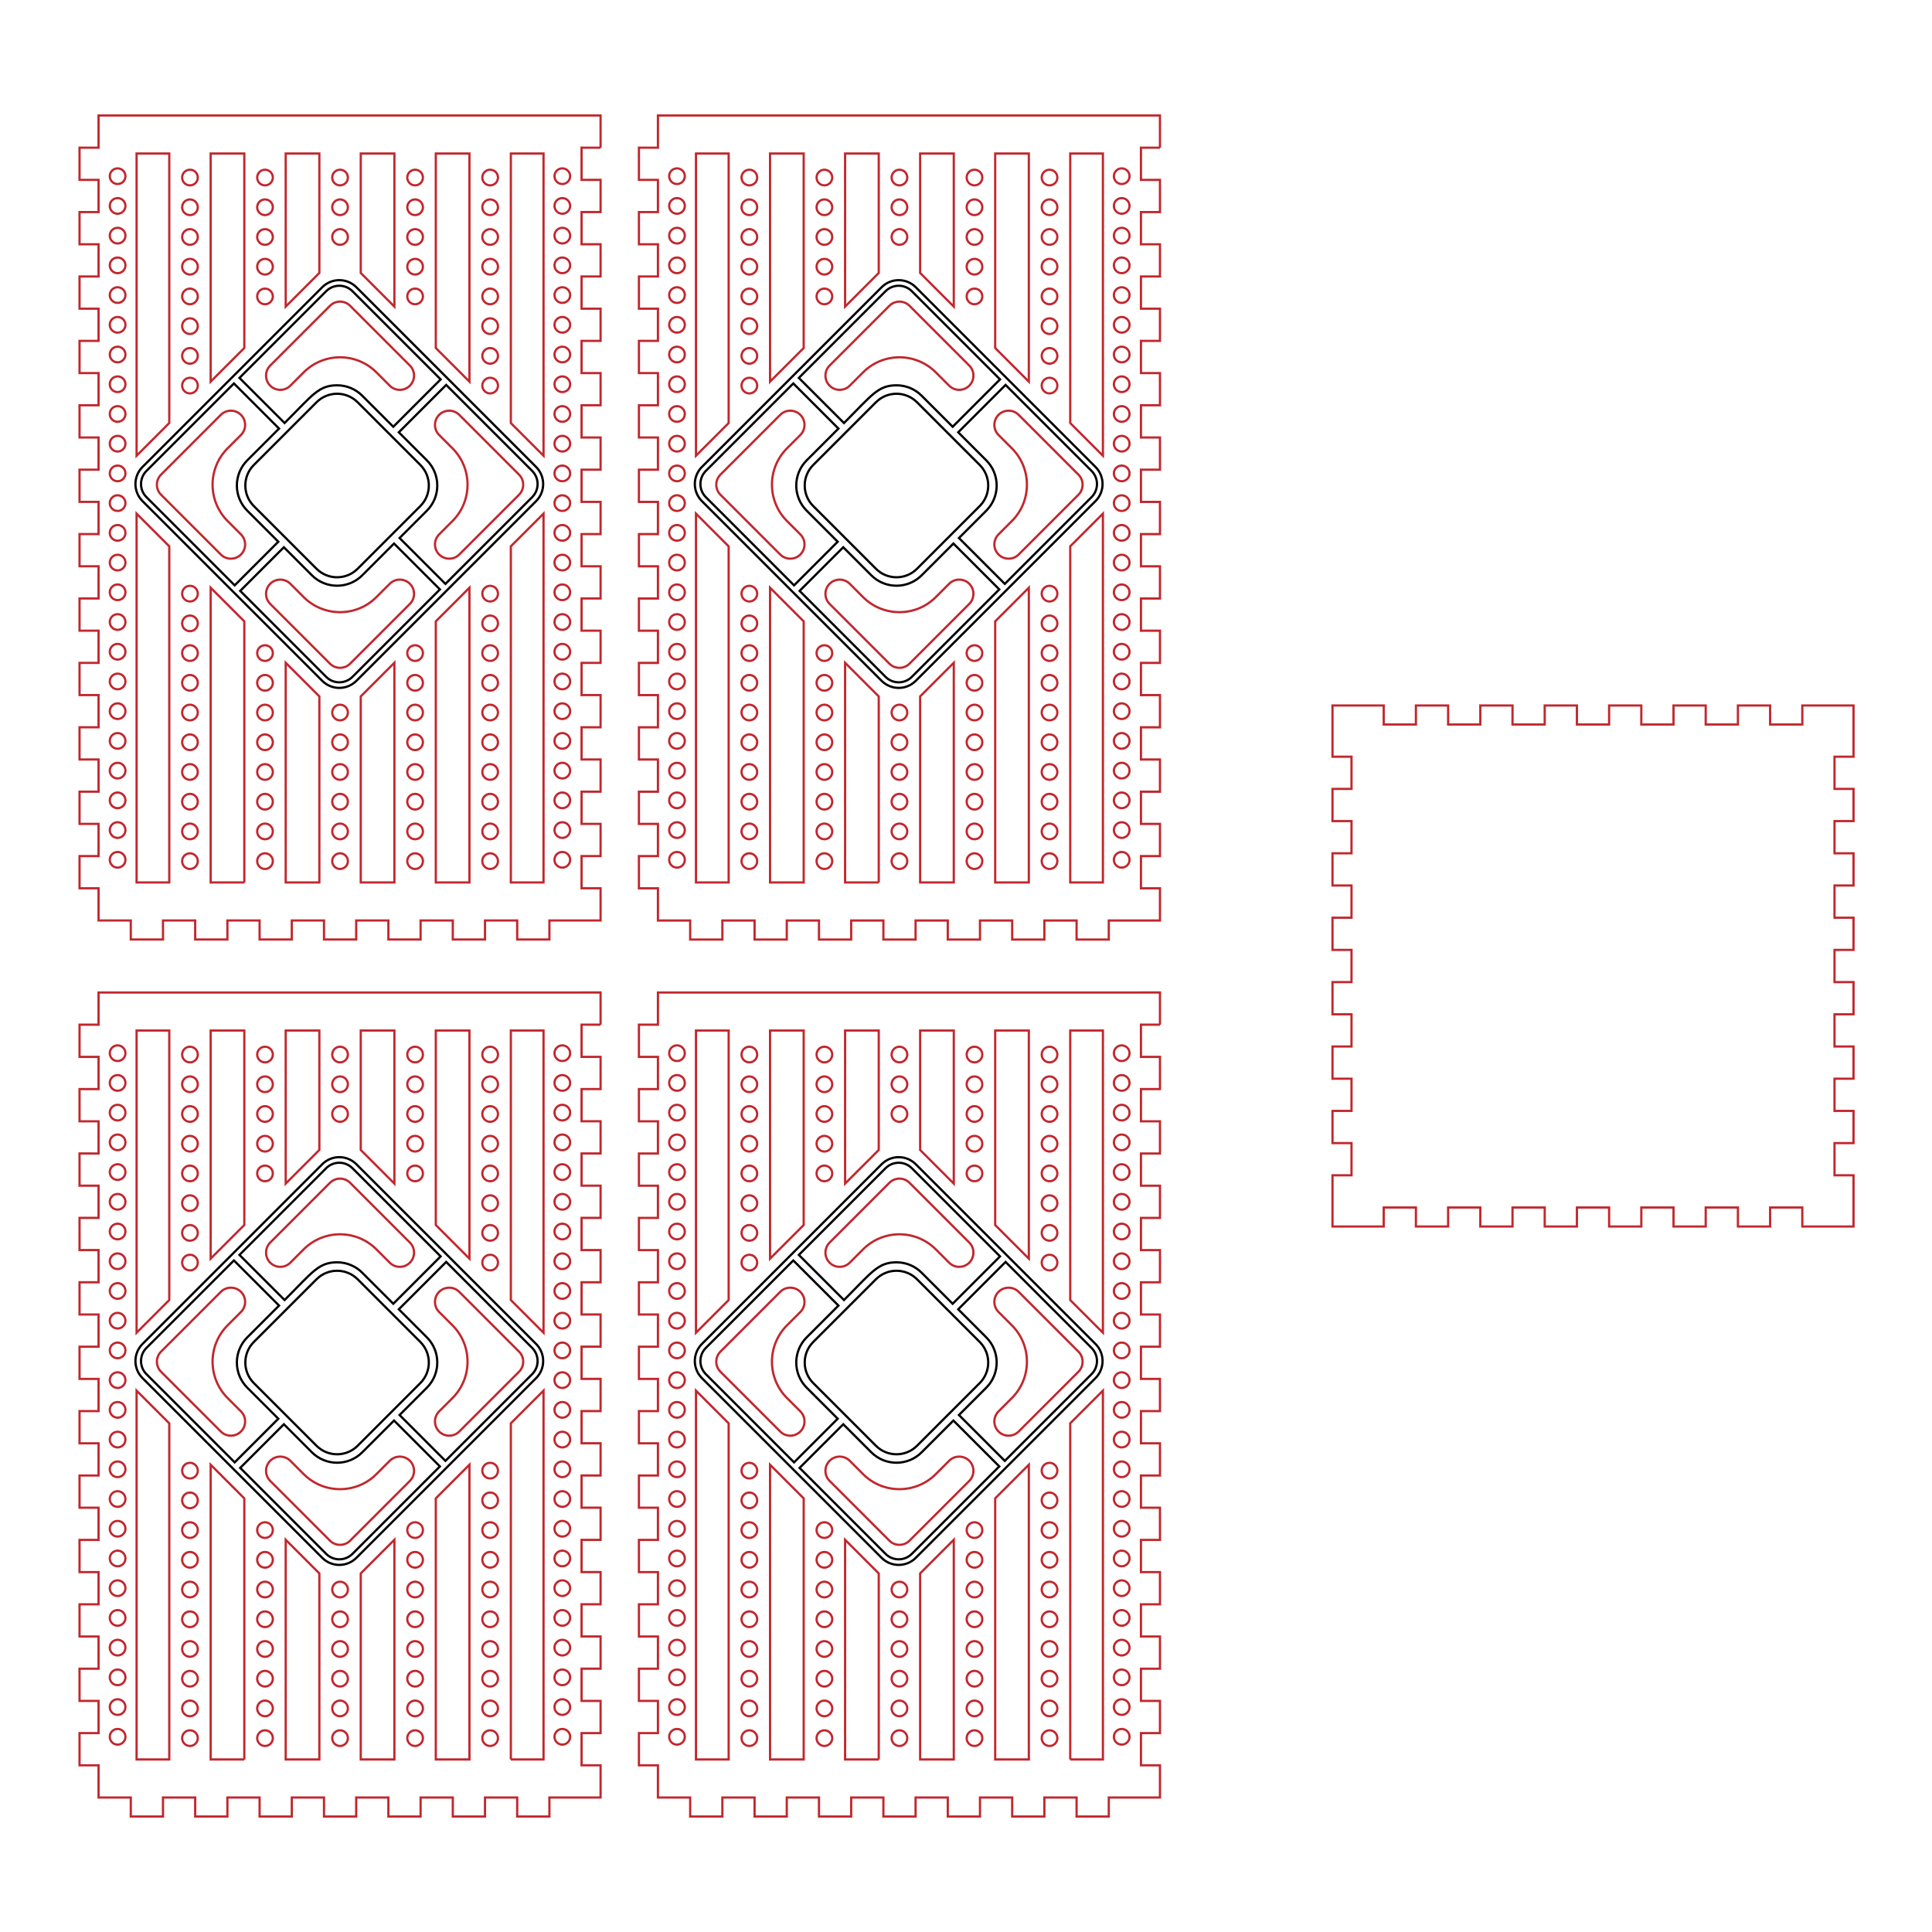
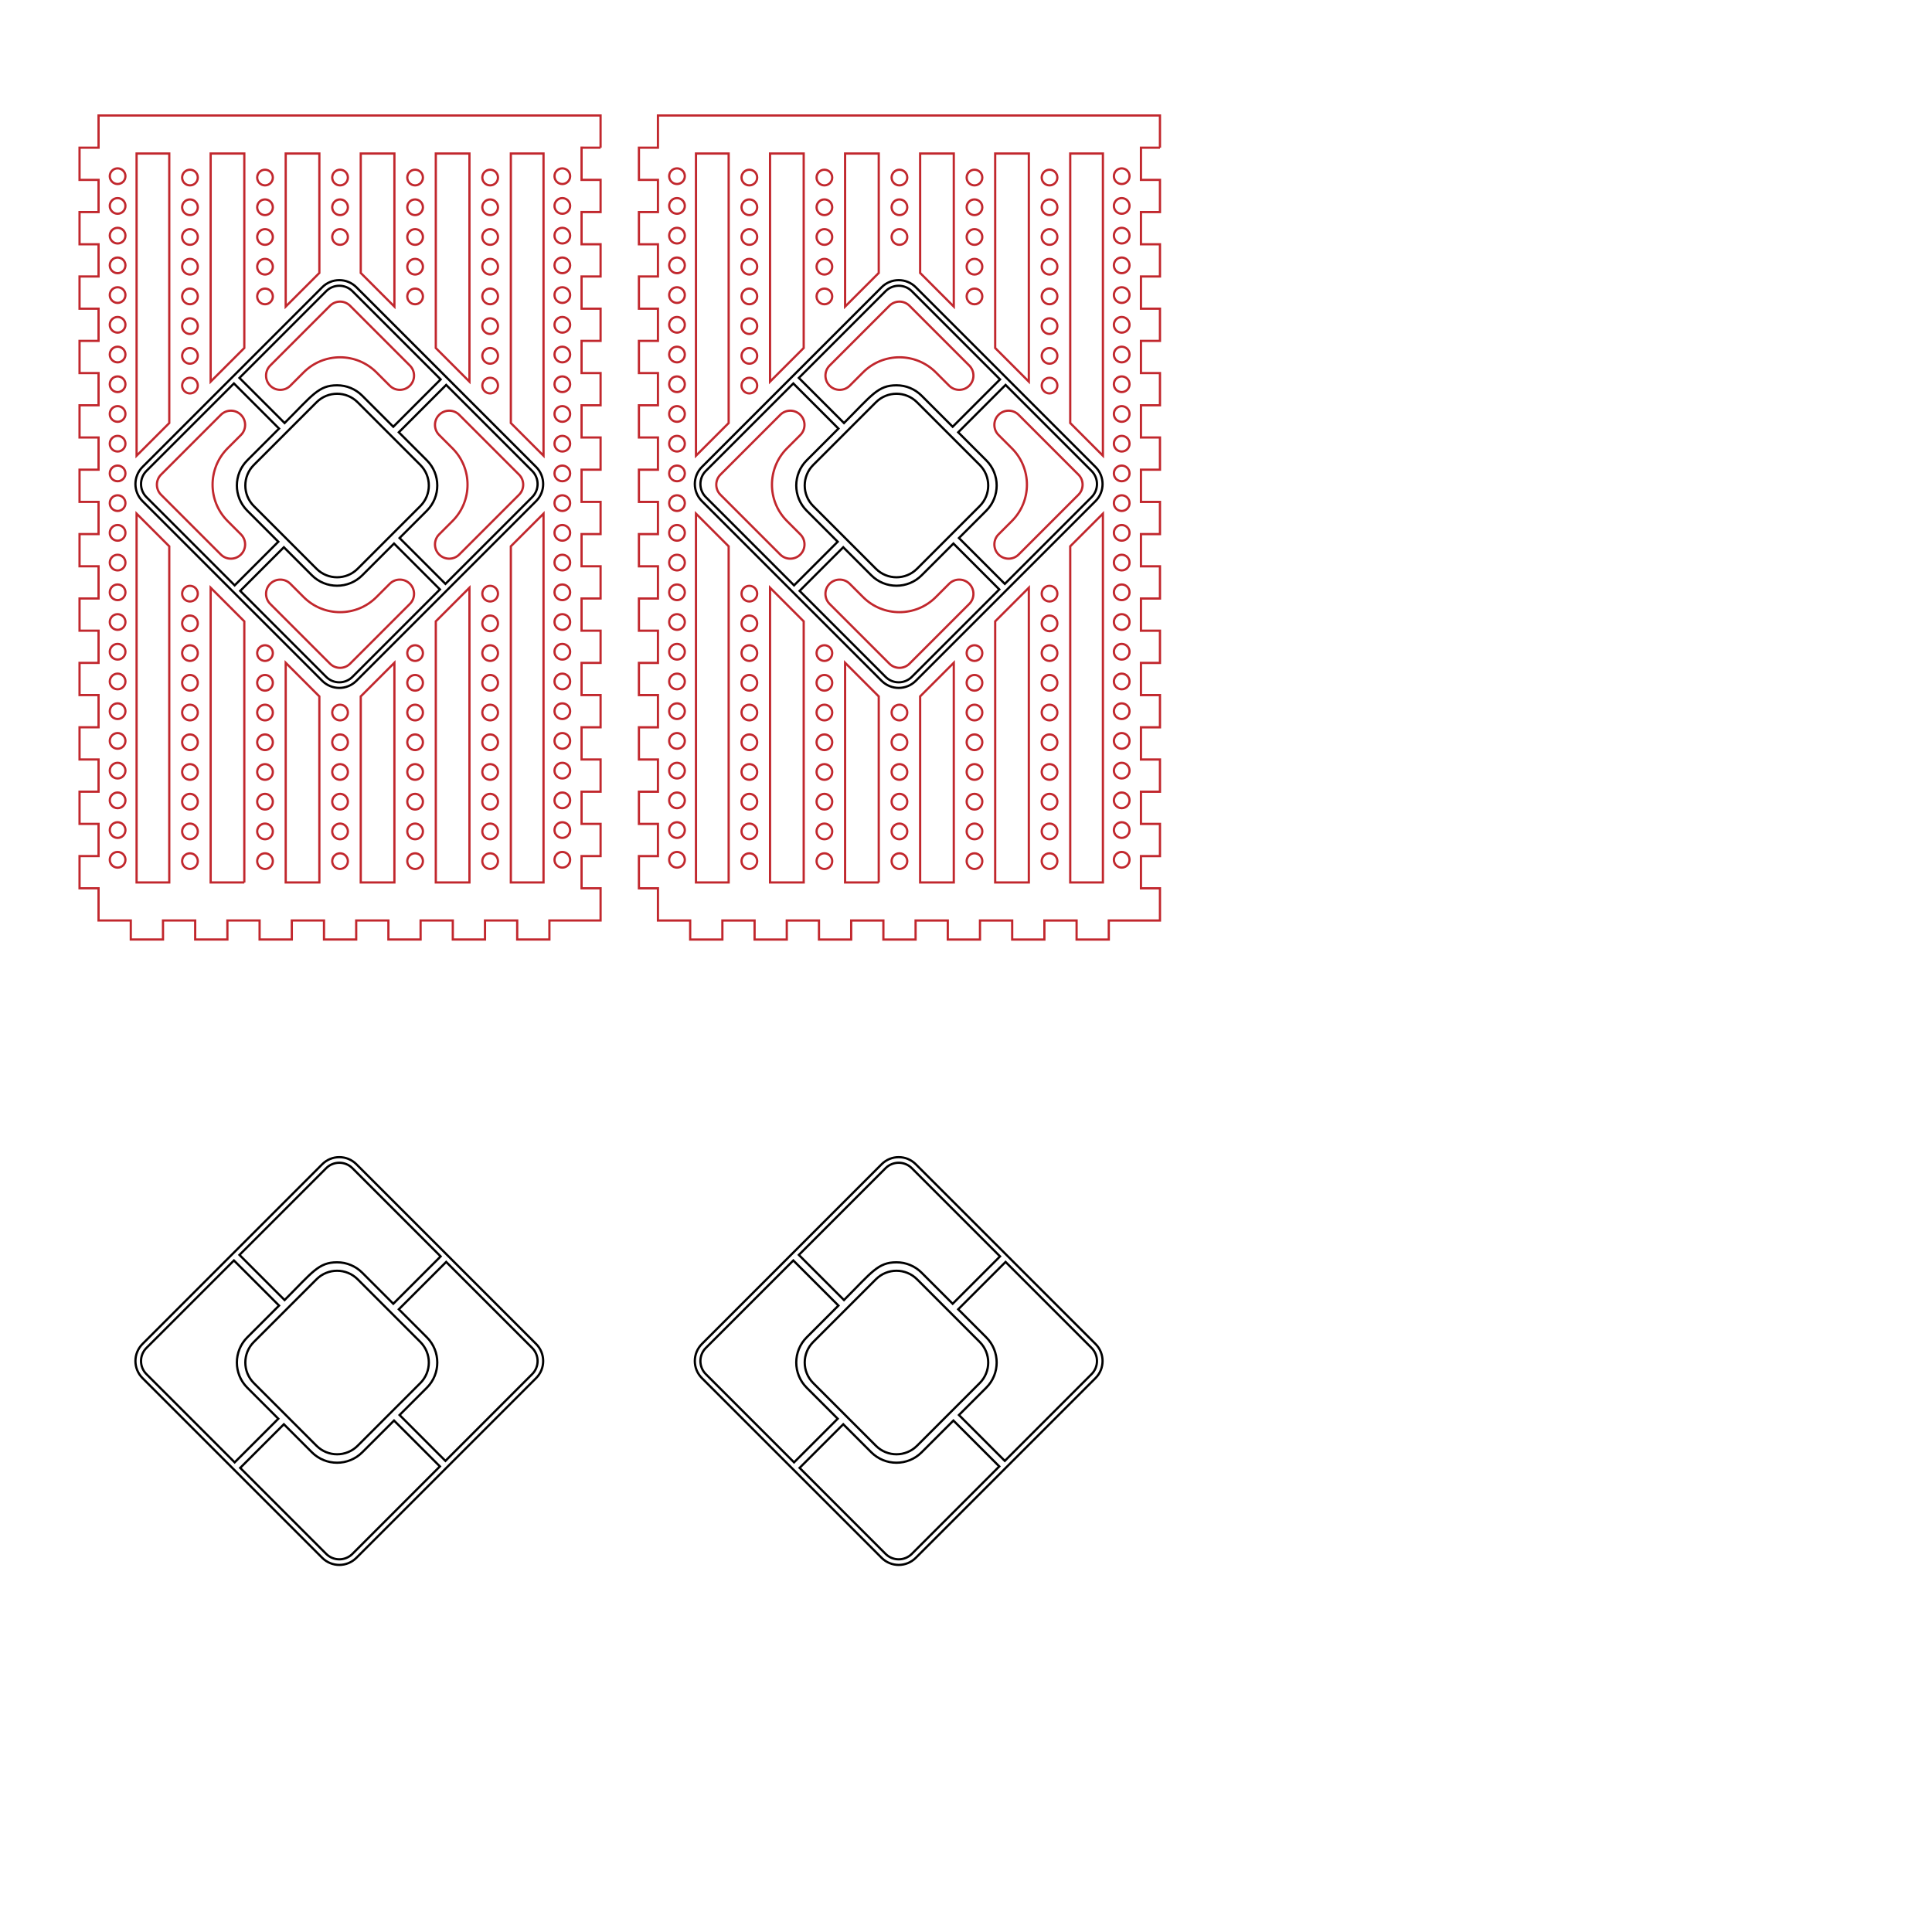
<svg xmlns="http://www.w3.org/2000/svg" version="1.1" id="Слой_1" x="0px" y="0px" viewBox="0 0 864 864" enable-background="new 0 0 864 864" xml:space="preserve">
  <path fill="none" stroke="#C1272D" stroke-miterlimit="10" d="M518.736,66.047v-14.4h-8.504v0.002H294.234v14.397h-8.504v14.4h8.504  v14.4h-8.504v14.4h8.504v14.4h-8.504v14.4h8.504v14.4h-8.504v14.4h8.504v14.4h-8.504v14.4h8.504v14.402h-8.504v14.4h8.504v14.4  h-8.504v14.4h8.504v14.4h-8.504v14.4h8.504v14.4h-8.504v14.4h8.504v14.4h-8.504v14.4h8.504v14.4h-8.504v14.4h8.504v14.4h-8.504v14.4  h8.504v14.4h14.416v8.504h14.4v-8.504h14.4v8.504h14.4v-8.504h14.4v8.504h14.4v-8.504h14.4v8.504h14.4v-8.504h14.4v8.504h14.4  v-8.504h14.4v8.504h14.4v-8.504h14.4v8.504h14.4v-8.504h14.382h0.002h8.502v-14.4h-8.502v-14.4h8.502v-14.4h-8.502v-14.4h8.502  v-14.4h-8.502v-14.4h8.502v-14.4h-8.502v-14.4h8.502v-14.4h-8.502v-14.4h8.502v-14.4h-8.502v-14.4h8.502v-14.4h-8.502v-14.402h8.502  v-14.4h-8.502v-14.4h8.502v-14.4h-8.502v-14.4h8.502v-14.4h-8.502v-14.4h8.502v-14.4h-8.502v-14.4h8.502v-14.4h-8.502v-14.4H518.736  z M302.757,388.003c-1.933,0-3.5-1.567-3.5-3.5c0-1.933,1.567-3.5,3.5-3.5c1.933,0,3.5,1.567,3.5,3.5  C306.257,386.436,304.69,388.003,302.757,388.003z M302.757,374.712c-1.933,0-3.5-1.567-3.5-3.5c0-1.933,1.567-3.5,3.5-3.5  c1.933,0,3.5,1.567,3.5,3.5C306.257,373.145,304.69,374.712,302.757,374.712z M302.757,361.42c-1.933,0-3.5-1.567-3.5-3.5  s1.567-3.5,3.5-3.5c1.933,0,3.5,1.567,3.5,3.5S304.69,361.42,302.757,361.42z M302.757,348.128c-1.933,0-3.5-1.567-3.5-3.5  c0-1.933,1.567-3.5,3.5-3.5c1.933,0,3.5,1.567,3.5,3.5C306.257,346.561,304.69,348.128,302.757,348.128z M302.757,334.837  c-1.933,0-3.5-1.567-3.5-3.5c0-1.933,1.567-3.5,3.5-3.5c1.933,0,3.5,1.567,3.5,3.5C306.257,333.27,304.69,334.837,302.757,334.837z   M302.757,321.545c-1.933,0-3.5-1.567-3.5-3.5s1.567-3.5,3.5-3.5c1.933,0,3.5,1.567,3.5,3.5S304.69,321.545,302.757,321.545z   M302.757,308.253c-1.933,0-3.5-1.567-3.5-3.5c0-1.933,1.567-3.5,3.5-3.5c1.933,0,3.5,1.567,3.5,3.5  C306.257,306.686,304.69,308.253,302.757,308.253z M302.757,294.962c-1.933,0-3.5-1.567-3.5-3.5c0-1.933,1.567-3.5,3.5-3.5  c1.933,0,3.5,1.567,3.5,3.5C306.257,293.395,304.69,294.962,302.757,294.962z M302.757,281.67c-1.933,0-3.5-1.567-3.5-3.5  s1.567-3.5,3.5-3.5c1.933,0,3.5,1.567,3.5,3.5S304.69,281.67,302.757,281.67z M302.757,268.378c-1.933,0-3.5-1.567-3.5-3.5  c0-1.933,1.567-3.5,3.5-3.5c1.933,0,3.5,1.567,3.5,3.5C306.257,266.811,304.69,268.378,302.757,268.378z M302.757,255.087  c-1.933,0-3.5-1.567-3.5-3.5c0-1.933,1.567-3.5,3.5-3.5c1.933,0,3.5,1.567,3.5,3.5C306.257,253.52,304.69,255.087,302.757,255.087z   M302.757,241.795c-1.933,0-3.5-1.567-3.5-3.5s1.567-3.5,3.5-3.5c1.933,0,3.5,1.567,3.5,3.5S304.69,241.795,302.757,241.795z   M302.757,228.503c-1.933,0-3.5-1.567-3.5-3.5c0-1.933,1.567-3.5,3.5-3.5c1.933,0,3.5,1.567,3.5,3.5  C306.257,226.936,304.69,228.503,302.757,228.503z M302.757,215.212c-1.933,0-3.5-1.567-3.5-3.5c0-1.933,1.567-3.5,3.5-3.5  c1.933,0,3.5,1.567,3.5,3.5C306.257,213.645,304.69,215.212,302.757,215.212z M302.757,201.92c-1.933,0-3.5-1.567-3.5-3.5  s1.567-3.5,3.5-3.5c1.933,0,3.5,1.567,3.5,3.5S304.69,201.92,302.757,201.92z M302.757,188.628c-1.933,0-3.5-1.567-3.5-3.5  c0-1.933,1.567-3.5,3.5-3.5c1.933,0,3.5,1.567,3.5,3.5C306.257,187.061,304.69,188.628,302.757,188.628z M302.757,175.337  c-1.933,0-3.5-1.567-3.5-3.5c0-1.933,1.567-3.5,3.5-3.5c1.933,0,3.5,1.567,3.5,3.5C306.257,173.77,304.69,175.337,302.757,175.337z   M302.757,162.045c-1.933,0-3.5-1.567-3.5-3.5s1.567-3.5,3.5-3.5c1.933,0,3.5,1.567,3.5,3.5S304.69,162.045,302.757,162.045z   M302.757,148.753c-1.933,0-3.5-1.567-3.5-3.5c0-1.933,1.567-3.5,3.5-3.5c1.933,0,3.5,1.567,3.5,3.5  C306.257,147.186,304.69,148.753,302.757,148.753z M302.757,135.462c-1.933,0-3.5-1.567-3.5-3.5c0-1.933,1.567-3.5,3.5-3.5  c1.933,0,3.5,1.567,3.5,3.5C306.257,133.895,304.69,135.462,302.757,135.462z M302.757,122.17c-1.933,0-3.5-1.567-3.5-3.5  s1.567-3.5,3.5-3.5c1.933,0,3.5,1.567,3.5,3.5S304.69,122.17,302.757,122.17z M302.757,108.878c-1.933,0-3.5-1.567-3.5-3.5  c0-1.933,1.567-3.5,3.5-3.5c1.933,0,3.5,1.567,3.5,3.5C306.257,107.311,304.69,108.878,302.757,108.878z M302.757,95.587  c-1.933,0-3.5-1.567-3.5-3.5c0-1.933,1.567-3.5,3.5-3.5c1.933,0,3.5,1.567,3.5,3.5C306.257,94.02,304.69,95.587,302.757,95.587z   M302.757,82.295c-1.933,0-3.5-1.567-3.5-3.5s1.567-3.5,3.5-3.5c1.933,0,3.5,1.567,3.5,3.5S304.69,82.295,302.757,82.295z   M478.613,68.657h14.614v135.142l-14.614-14.614V68.657z M469.356,75.896c1.933,0,3.5,1.567,3.5,3.5c0,1.933-1.567,3.5-3.5,3.5  c-1.933,0-3.5-1.567-3.5-3.5C465.856,77.464,467.423,75.896,469.356,75.896z M469.356,89.188c1.933,0,3.5,1.567,3.5,3.5  s-1.567,3.5-3.5,3.5c-1.933,0-3.5-1.567-3.5-3.5S467.423,89.188,469.356,89.188z M469.356,102.48c1.933,0,3.5,1.567,3.5,3.5  s-1.567,3.5-3.5,3.5c-1.933,0-3.5-1.567-3.5-3.5S467.423,102.48,469.356,102.48z M469.356,115.771c1.933,0,3.5,1.567,3.5,3.5  c0,1.933-1.567,3.5-3.5,3.5c-1.933,0-3.5-1.567-3.5-3.5C465.856,117.339,467.423,115.771,469.356,115.771z M469.356,129.063  c1.933,0,3.5,1.567,3.5,3.5s-1.567,3.5-3.5,3.5c-1.933,0-3.5-1.567-3.5-3.5S467.423,129.063,469.356,129.063z M469.356,142.355  c1.933,0,3.5,1.567,3.5,3.5s-1.567,3.5-3.5,3.5c-1.933,0-3.5-1.567-3.5-3.5S467.423,142.355,469.356,142.355z M469.356,155.646  c1.933,0,3.5,1.567,3.5,3.5c0,1.933-1.567,3.5-3.5,3.5c-1.933,0-3.5-1.567-3.5-3.5C465.856,157.214,467.423,155.646,469.356,155.646  z M469.356,168.938c1.933,0,3.5,1.567,3.5,3.5s-1.567,3.5-3.5,3.5c-1.933,0-3.5-1.567-3.5-3.5S467.423,168.938,469.356,168.938z   M445.052,68.657h15.047v102.014l-15.047-15.047V68.657z M411.491,68.657h15.047v68.453l-15.047-15.047V68.657z M402.234,75.896  c1.933,0,3.5,1.567,3.5,3.5c0,1.933-1.567,3.5-3.5,3.5s-3.5-1.567-3.5-3.5C398.734,77.464,400.302,75.896,402.234,75.896z   M402.234,89.188c1.933,0,3.5,1.567,3.5,3.5s-1.567,3.5-3.5,3.5s-3.5-1.567-3.5-3.5S400.302,89.188,402.234,89.188z M402.234,102.48  c1.933,0,3.5,1.567,3.5,3.5s-1.567,3.5-3.5,3.5s-3.5-1.567-3.5-3.5S400.302,102.48,402.234,102.48z M377.93,68.657h15.047v53.406  L377.93,137.11V68.657z M377.93,156.555l19.804-19.804c2.485-2.485,6.515-2.485,9,0l4.757,4.757l0,0l15.047,15.047l0,0  c2.461,2.461,4.66,4.66,6.921,6.921c2.485,2.485,2.487,6.516,0.001,9.002c-2.485,2.485-6.515,2.485-9,0l-5.955-5.955  c-8.987-8.987-23.558-8.987-32.544,0l-5.955,5.955c-2.485,2.485-6.515,2.485-9,0c-2.485-2.485-2.486-6.514,0-9  C373.309,161.176,375.614,158.872,377.93,156.555L377.93,156.555z M368.674,75.896c1.933,0,3.5,1.567,3.5,3.5  c0,1.933-1.567,3.5-3.5,3.5s-3.5-1.567-3.5-3.5C365.174,77.464,366.74,75.896,368.674,75.896z M368.674,89.188  c1.933,0,3.5,1.567,3.5,3.5s-1.567,3.5-3.5,3.5s-3.5-1.567-3.5-3.5S366.74,89.188,368.674,89.188z M368.674,102.48  c1.933,0,3.5,1.567,3.5,3.5s-1.567,3.5-3.5,3.5s-3.5-1.567-3.5-3.5S366.74,102.48,368.674,102.48z M368.674,115.771  c1.933,0,3.5,1.567,3.5,3.5c0,1.933-1.567,3.5-3.5,3.5s-3.5-1.567-3.5-3.5C365.174,117.339,366.74,115.771,368.674,115.771z   M368.674,129.063c1.933,0,3.5,1.567,3.5,3.5s-1.567,3.5-3.5,3.5s-3.5-1.567-3.5-3.5S366.74,129.063,368.674,129.063z   M368.674,288.563c1.933,0,3.5,1.567,3.5,3.5s-1.567,3.5-3.5,3.5s-3.5-1.567-3.5-3.5S366.74,288.563,368.674,288.563z   M368.674,301.855c1.933,0,3.5,1.567,3.5,3.5s-1.567,3.5-3.5,3.5s-3.5-1.567-3.5-3.5S366.74,301.855,368.674,301.855z   M368.674,315.146c1.933,0,3.5,1.567,3.5,3.5c0,1.933-1.567,3.5-3.5,3.5s-3.5-1.567-3.5-3.5  C365.174,316.714,366.74,315.146,368.674,315.146z M368.674,328.438c1.933,0,3.5,1.567,3.5,3.5s-1.567,3.5-3.5,3.5  s-3.5-1.567-3.5-3.5S366.74,328.438,368.674,328.438z M368.674,341.73c1.933,0,3.5,1.567,3.5,3.5s-1.567,3.5-3.5,3.5  s-3.5-1.567-3.5-3.5S366.74,341.73,368.674,341.73z M368.674,355.021c1.933,0,3.5,1.567,3.5,3.5c0,1.933-1.567,3.5-3.5,3.5  s-3.5-1.567-3.5-3.5C365.174,356.589,366.74,355.021,368.674,355.021z M368.674,368.313c1.933,0,3.5,1.567,3.5,3.5  s-1.567,3.5-3.5,3.5s-3.5-1.567-3.5-3.5S366.74,368.313,368.674,368.313z M344.369,68.657h15.047v86.967l-15.047,15.047V68.657z   M335.113,75.896c1.933,0,3.5,1.567,3.5,3.5c0,1.933-1.567,3.5-3.5,3.5c-1.933,0-3.5-1.567-3.5-3.5  C331.613,77.464,333.18,75.896,335.113,75.896z M335.113,89.188c1.933,0,3.5,1.567,3.5,3.5s-1.567,3.5-3.5,3.5  c-1.933,0-3.5-1.567-3.5-3.5S333.18,89.188,335.113,89.188z M335.113,102.48c1.933,0,3.5,1.567,3.5,3.5s-1.567,3.5-3.5,3.5  c-1.933,0-3.5-1.567-3.5-3.5S333.18,102.48,335.113,102.48z M335.113,115.771c1.933,0,3.5,1.567,3.5,3.5c0,1.933-1.567,3.5-3.5,3.5  c-1.933,0-3.5-1.567-3.5-3.5C331.613,117.339,333.18,115.771,335.113,115.771z M335.113,129.063c1.933,0,3.5,1.567,3.5,3.5  s-1.567,3.5-3.5,3.5c-1.933,0-3.5-1.567-3.5-3.5S333.18,129.063,335.113,129.063z M335.113,142.355c1.933,0,3.5,1.567,3.5,3.5  s-1.567,3.5-3.5,3.5c-1.933,0-3.5-1.567-3.5-3.5S333.18,142.355,335.113,142.355z M335.113,155.646c1.933,0,3.5,1.567,3.5,3.5  c0,1.933-1.567,3.5-3.5,3.5c-1.933,0-3.5-1.567-3.5-3.5C331.613,157.214,333.18,155.646,335.113,155.646z M335.113,168.938  c1.933,0,3.5,1.567,3.5,3.5s-1.567,3.5-3.5,3.5c-1.933,0-3.5-1.567-3.5-3.5S333.18,168.938,335.113,168.938z M311.242,68.657h14.614  v120.528l-14.614,14.614V68.657z M325.856,394.641h-14.614V229.703l14.614,14.614V394.641z M335.113,388.605  c-1.933,0-3.5-1.567-3.5-3.5s1.567-3.5,3.5-3.5c1.933,0,3.5,1.567,3.5,3.5S337.046,388.605,335.113,388.605z M335.113,275.271  c1.933,0,3.5,1.567,3.5,3.5c0,1.933-1.567,3.5-3.5,3.5c-1.933,0-3.5-1.567-3.5-3.5C331.613,276.839,333.18,275.271,335.113,275.271z   M331.613,265.48c0-1.933,1.567-3.5,3.5-3.5c1.933,0,3.5,1.567,3.5,3.5s-1.567,3.5-3.5,3.5  C333.18,268.98,331.613,267.413,331.613,265.48z M335.113,288.563c1.933,0,3.5,1.567,3.5,3.5s-1.567,3.5-3.5,3.5  c-1.933,0-3.5-1.567-3.5-3.5S333.18,288.563,335.113,288.563z M335.113,301.855c1.933,0,3.5,1.567,3.5,3.5s-1.567,3.5-3.5,3.5  c-1.933,0-3.5-1.567-3.5-3.5S333.18,301.855,335.113,301.855z M335.113,315.146c1.933,0,3.5,1.567,3.5,3.5  c0,1.933-1.567,3.5-3.5,3.5c-1.933,0-3.5-1.567-3.5-3.5C331.613,316.714,333.18,315.146,335.113,315.146z M335.113,328.438  c1.933,0,3.5,1.567,3.5,3.5s-1.567,3.5-3.5,3.5c-1.933,0-3.5-1.567-3.5-3.5S333.18,328.438,335.113,328.438z M335.113,341.73  c1.933,0,3.5,1.567,3.5,3.5s-1.567,3.5-3.5,3.5c-1.933,0-3.5-1.567-3.5-3.5S333.18,341.73,335.113,341.73z M335.113,355.021  c1.933,0,3.5,1.567,3.5,3.5c0,1.933-1.567,3.5-3.5,3.5c-1.933,0-3.5-1.567-3.5-3.5C331.613,356.589,333.18,355.021,335.113,355.021z   M335.113,368.313c1.933,0,3.5,1.567,3.5,3.5s-1.567,3.5-3.5,3.5c-1.933,0-3.5-1.567-3.5-3.5S333.18,368.313,335.113,368.313z   M359.417,394.641h-15.047V262.83l15.047,15.047V394.641z M351.962,233.023l5.954,5.955c2.485,2.485,2.485,6.515,0,9  s-6.515,2.485-9,0l-26.727-26.727c-2.485-2.485-2.485-6.515,0-9l26.727-26.727c2.485-2.485,6.515-2.485,9,0  c2.485,2.485,2.485,6.515,0,9l-5.955,5.954C342.975,209.465,342.975,224.036,351.962,233.023z M365.174,385.105  c0-1.933,1.567-3.5,3.5-3.5s3.5,1.567,3.5,3.5s-1.567,3.5-3.5,3.5S365.174,387.038,365.174,385.105z M392.978,394.641H377.93v-98.25  l15.047,15.047V394.641z M402.234,328.438c1.933,0,3.5,1.567,3.5,3.5s-1.567,3.5-3.5,3.5s-3.5-1.567-3.5-3.5  S400.302,328.438,402.234,328.438z M398.734,318.646c0-1.933,1.567-3.5,3.5-3.5s3.5,1.567,3.5,3.5c0,1.933-1.567,3.5-3.5,3.5  S398.734,320.58,398.734,318.646z M402.234,341.73c1.933,0,3.5,1.567,3.5,3.5s-1.567,3.5-3.5,3.5s-3.5-1.567-3.5-3.5  S400.302,341.73,402.234,341.73z M402.234,355.021c1.933,0,3.5,1.567,3.5,3.5c0,1.933-1.567,3.5-3.5,3.5s-3.5-1.567-3.5-3.5  C398.734,356.589,400.302,355.021,402.234,355.021z M402.234,368.313c1.933,0,3.5,1.567,3.5,3.5s-1.567,3.5-3.5,3.5  s-3.5-1.567-3.5-3.5S400.302,368.313,402.234,368.313z M402.234,381.605c1.933,0,3.5,1.567,3.5,3.5s-1.567,3.5-3.5,3.5  s-3.5-1.567-3.5-3.5S400.302,381.605,402.234,381.605z M406.734,296.795c-2.485,2.485-6.515,2.485-9,0l-19.804-19.804v0  c-2.317-2.317-4.622-4.622-6.923-6.923c-2.485-2.485-2.485-6.514,0-8.999c2.485-2.485,6.515-2.485,9,0l5.955,5.954  c8.987,8.987,23.558,8.987,32.544,0l5.955-5.954c2.485-2.485,6.515-2.485,9,0s2.484,6.516-0.001,9.001  c-2.261,2.261-4.46,4.46-6.921,6.921l0,0l-15.047,15.047v0L406.734,296.795z M411.491,394.641v-83.203l15.047-15.047v98.25H411.491z   M435.795,388.605c-1.933,0-3.5-1.567-3.5-3.5s1.567-3.5,3.5-3.5s3.5,1.567,3.5,3.5S437.728,388.605,435.795,388.605z   M435.795,375.313c-1.933,0-3.5-1.567-3.5-3.5s1.567-3.5,3.5-3.5s3.5,1.567,3.5,3.5S437.728,375.313,435.795,375.313z   M435.795,362.021c-1.933,0-3.5-1.567-3.5-3.5c0-1.933,1.567-3.5,3.5-3.5s3.5,1.567,3.5,3.5  C439.295,360.455,437.728,362.021,435.795,362.021z M435.795,348.73c-1.933,0-3.5-1.567-3.5-3.5s1.567-3.5,3.5-3.5  s3.5,1.567,3.5,3.5S437.728,348.73,435.795,348.73z M435.795,335.438c-1.933,0-3.5-1.567-3.5-3.5s1.567-3.5,3.5-3.5  s3.5,1.567,3.5,3.5S437.728,335.438,435.795,335.438z M435.795,322.146c-1.933,0-3.5-1.567-3.5-3.5c0-1.933,1.567-3.5,3.5-3.5  s3.5,1.567,3.5,3.5C439.295,320.58,437.728,322.146,435.795,322.146z M435.795,308.855c-1.933,0-3.5-1.567-3.5-3.5  s1.567-3.5,3.5-3.5s3.5,1.567,3.5,3.5S437.728,308.855,435.795,308.855z M435.795,295.563c-1.933,0-3.5-1.567-3.5-3.5  s1.567-3.5,3.5-3.5s3.5,1.567,3.5,3.5S437.728,295.563,435.795,295.563z M435.795,136.063c-1.933,0-3.5-1.567-3.5-3.5  s1.567-3.5,3.5-3.5s3.5,1.567,3.5,3.5S437.728,136.063,435.795,136.063z M435.795,122.771c-1.933,0-3.5-1.567-3.5-3.5  c0-1.933,1.567-3.5,3.5-3.5s3.5,1.567,3.5,3.5C439.295,121.205,437.728,122.771,435.795,122.771z M435.795,109.48  c-1.933,0-3.5-1.567-3.5-3.5s1.567-3.5,3.5-3.5s3.5,1.567,3.5,3.5S437.728,109.48,435.795,109.48z M435.795,96.188  c-1.933,0-3.5-1.567-3.5-3.5s1.567-3.5,3.5-3.5s3.5,1.567,3.5,3.5S437.728,96.188,435.795,96.188z M435.795,82.896  c-1.933,0-3.5-1.567-3.5-3.5c0-1.933,1.567-3.5,3.5-3.5s3.5,1.567,3.5,3.5C439.295,81.33,437.728,82.896,435.795,82.896z   M445.052,394.641V277.878l15.047-15.047v131.811H445.052z M469.356,388.605c-1.933,0-3.5-1.567-3.5-3.5s1.567-3.5,3.5-3.5  c1.933,0,3.5,1.567,3.5,3.5S471.289,388.605,469.356,388.605z M469.356,375.313c-1.933,0-3.5-1.567-3.5-3.5s1.567-3.5,3.5-3.5  c1.933,0,3.5,1.567,3.5,3.5S471.289,375.313,469.356,375.313z M469.356,362.021c-1.933,0-3.5-1.567-3.5-3.5  c0-1.933,1.567-3.5,3.5-3.5c1.933,0,3.5,1.567,3.5,3.5C472.856,360.455,471.289,362.021,469.356,362.021z M469.356,348.73  c-1.933,0-3.5-1.567-3.5-3.5s1.567-3.5,3.5-3.5c1.933,0,3.5,1.567,3.5,3.5S471.289,348.73,469.356,348.73z M469.356,335.438  c-1.933,0-3.5-1.567-3.5-3.5s1.567-3.5,3.5-3.5c1.933,0,3.5,1.567,3.5,3.5S471.289,335.438,469.356,335.438z M469.356,322.146  c-1.933,0-3.5-1.567-3.5-3.5c0-1.933,1.567-3.5,3.5-3.5c1.933,0,3.5,1.567,3.5,3.5C472.856,320.58,471.289,322.146,469.356,322.146z   M469.356,308.855c-1.933,0-3.5-1.567-3.5-3.5s1.567-3.5,3.5-3.5c1.933,0,3.5,1.567,3.5,3.5S471.289,308.855,469.356,308.855z   M469.356,295.563c-1.933,0-3.5-1.567-3.5-3.5s1.567-3.5,3.5-3.5c1.933,0,3.5,1.567,3.5,3.5S471.289,295.563,469.356,295.563z   M469.356,282.271c-1.933,0-3.5-1.567-3.5-3.5c0-1.933,1.567-3.5,3.5-3.5c1.933,0,3.5,1.567,3.5,3.5  C472.856,280.705,471.289,282.271,469.356,282.271z M469.356,268.98c-1.933,0-3.5-1.567-3.5-3.5s1.567-3.5,3.5-3.5  c1.933,0,3.5,1.567,3.5,3.5S471.289,268.98,469.356,268.98z M460.099,243.431L460.099,243.431l-4.547,4.547  c-2.485,2.485-6.515,2.485-9,0s-2.485-6.515,0-9l5.954-5.955c8.987-8.987,8.987-23.558,0-32.545l-5.955-5.954  c-2.485-2.485-2.485-6.515,0-9c2.485-2.485,6.515-2.485,9,0l4.547,4.547l0,0c12.065,12.065,12.976,12.976,22.18,22.18  c2.485,2.485,2.483,6.517-0.002,9.003C474.556,228.974,470.669,232.86,460.099,243.431z M478.613,394.641V244.317l14.614-14.614  v164.938H478.613z M501.633,388.003c-1.933,0-3.5-1.567-3.5-3.5c0-1.933,1.567-3.5,3.5-3.5c1.933,0,3.5,1.567,3.5,3.5  C505.133,386.436,503.566,388.003,501.633,388.003z M501.633,374.712c-1.933,0-3.5-1.567-3.5-3.5c0-1.933,1.567-3.5,3.5-3.5  c1.933,0,3.5,1.567,3.5,3.5C505.133,373.145,503.566,374.712,501.633,374.712z M501.633,361.42c-1.933,0-3.5-1.567-3.5-3.5  s1.567-3.5,3.5-3.5c1.933,0,3.5,1.567,3.5,3.5S503.566,361.42,501.633,361.42z M501.633,348.128c-1.933,0-3.5-1.567-3.5-3.5  c0-1.933,1.567-3.5,3.5-3.5c1.933,0,3.5,1.567,3.5,3.5C505.133,346.561,503.566,348.128,501.633,348.128z M501.633,334.837  c-1.933,0-3.5-1.567-3.5-3.5c0-1.933,1.567-3.5,3.5-3.5c1.933,0,3.5,1.567,3.5,3.5C505.133,333.27,503.566,334.837,501.633,334.837z   M501.633,321.545c-1.933,0-3.5-1.567-3.5-3.5s1.567-3.5,3.5-3.5c1.933,0,3.5,1.567,3.5,3.5S503.566,321.545,501.633,321.545z   M501.633,308.253c-1.933,0-3.5-1.567-3.5-3.5c0-1.933,1.567-3.5,3.5-3.5c1.933,0,3.5,1.567,3.5,3.5  C505.133,306.686,503.566,308.253,501.633,308.253z M501.633,294.962c-1.933,0-3.5-1.567-3.5-3.5c0-1.933,1.567-3.5,3.5-3.5  c1.933,0,3.5,1.567,3.5,3.5C505.133,293.395,503.566,294.962,501.633,294.962z M501.633,281.67c-1.933,0-3.5-1.567-3.5-3.5  s1.567-3.5,3.5-3.5c1.933,0,3.5,1.567,3.5,3.5S503.566,281.67,501.633,281.67z M501.633,268.378c-1.933,0-3.5-1.567-3.5-3.5  c0-1.933,1.567-3.5,3.5-3.5c1.933,0,3.5,1.567,3.5,3.5C505.133,266.811,503.566,268.378,501.633,268.378z M501.633,255.087  c-1.933,0-3.5-1.567-3.5-3.5c0-1.933,1.567-3.5,3.5-3.5c1.933,0,3.5,1.567,3.5,3.5C505.133,253.52,503.566,255.087,501.633,255.087z   M501.633,241.795c-1.933,0-3.5-1.567-3.5-3.5s1.567-3.5,3.5-3.5c1.933,0,3.5,1.567,3.5,3.5S503.566,241.795,501.633,241.795z   M501.633,228.503c-1.933,0-3.5-1.567-3.5-3.5c0-1.933,1.567-3.5,3.5-3.5c1.933,0,3.5,1.567,3.5,3.5  C505.133,226.936,503.566,228.503,501.633,228.503z M501.633,215.212c-1.933,0-3.5-1.567-3.5-3.5c0-1.933,1.567-3.5,3.5-3.5  c1.933,0,3.5,1.567,3.5,3.5C505.133,213.645,503.566,215.212,501.633,215.212z M501.633,201.92c-1.933,0-3.5-1.567-3.5-3.5  s1.567-3.5,3.5-3.5c1.933,0,3.5,1.567,3.5,3.5S503.566,201.92,501.633,201.92z M501.633,188.628c-1.933,0-3.5-1.567-3.5-3.5  c0-1.933,1.567-3.5,3.5-3.5c1.933,0,3.5,1.567,3.5,3.5C505.133,187.061,503.566,188.628,501.633,188.628z M501.633,175.337  c-1.933,0-3.5-1.567-3.5-3.5c0-1.933,1.567-3.5,3.5-3.5c1.933,0,3.5,1.567,3.5,3.5C505.133,173.77,503.566,175.337,501.633,175.337z   M501.633,162.045c-1.933,0-3.5-1.567-3.5-3.5s1.567-3.5,3.5-3.5c1.933,0,3.5,1.567,3.5,3.5S503.566,162.045,501.633,162.045z   M501.633,148.753c-1.933,0-3.5-1.567-3.5-3.5c0-1.933,1.567-3.5,3.5-3.5c1.933,0,3.5,1.567,3.5,3.5  C505.133,147.186,503.566,148.753,501.633,148.753z M501.633,135.462c-1.933,0-3.5-1.567-3.5-3.5c0-1.933,1.567-3.5,3.5-3.5  c1.933,0,3.5,1.567,3.5,3.5C505.133,133.895,503.566,135.462,501.633,135.462z M501.633,122.17c-1.933,0-3.5-1.567-3.5-3.5  s1.567-3.5,3.5-3.5c1.933,0,3.5,1.567,3.5,3.5S503.566,122.17,501.633,122.17z M501.633,108.878c-1.933,0-3.5-1.567-3.5-3.5  c0-1.933,1.567-3.5,3.5-3.5c1.933,0,3.5,1.567,3.5,3.5C505.133,107.311,503.566,108.878,501.633,108.878z M501.633,95.587  c-1.933,0-3.5-1.567-3.5-3.5c0-1.933,1.567-3.5,3.5-3.5c1.933,0,3.5,1.567,3.5,3.5C505.133,94.02,503.566,95.587,501.633,95.587z   M501.633,82.295c-1.933,0-3.5-1.567-3.5-3.5s1.567-3.5,3.5-3.5c1.933,0,3.5,1.567,3.5,3.5S503.566,82.295,501.633,82.295z" />
  <path fill="none" stroke="#000000" stroke-miterlimit="10" d="M489.913,208.826l-80.374-80.374c-4.22-4.221-11.052-4.221-15.271,0  l-80.374,80.374c-4.22,4.217-4.222,11.053,0,15.271l80.374,80.374c4.22,4.221,11.052,4.221,15.271,0l80.374-80.374  C494.123,219.887,494.123,213.037,489.913,208.826z M396.035,302.704l-38.452-38.453l19.519-19.518l12.537,12.538  c6.219,6.22,16.32,6.219,22.538,0l14.196-14.196l20.514,20.514l-39.115,39.115C404.527,305.947,399.279,305.949,396.035,302.704z   M360.762,205.857c-6.229,6.229-6.228,16.309,0,22.538l13.864,13.864l-19.519,19.518l-39.447-39.447  c-3.243-3.242-3.243-8.494,0-11.736l39.115-39.115l20.183,20.181L360.762,205.857z M407.771,130.22l39.447,39.447l-21.178,21.178  l-13.864-13.864c-3.01-3.01-7.013-4.668-11.27-4.668c-8.285,0-10.977,4.377-23.474,16.874l-20.183-20.181l38.784-38.785  C399.278,126.977,404.526,126.976,407.771,130.22z M391.712,254.349l-28.027-28.028c-5.082-5.08-5.084-13.31,0-18.392l28.027-28.027  c5.084-5.083,13.308-5.084,18.392,0l28.028,28.027c5.07,5.071,5.07,13.321,0,18.392l-28.028,28.028  C405.022,259.432,396.794,259.433,391.712,254.349z M441.053,228.395c6.214-6.214,6.214-16.325,0-22.538l-12.538-12.538  l21.178-21.178l38.452,38.453c3.235,3.236,3.235,8.5,0,11.736l-38.784,38.784l-20.514-20.514L441.053,228.395z" />
  <path fill="none" stroke="#C1272D" stroke-miterlimit="10" d="M268.576,66.047v-14.4h-8.504v0.002H44.074v14.397H35.57v14.4h8.504  v14.4H35.57v14.4h8.504v14.4H35.57v14.4h8.504v14.4H35.57v14.4h8.504v14.4H35.57v14.4h8.504v14.402H35.57v14.4h8.504v14.4H35.57  v14.4h8.504v14.4H35.57v14.4h8.504v14.4H35.57v14.4h8.504v14.4H35.57v14.4h8.504v14.4H35.57v14.4h8.504v14.4H35.57v14.4h8.504v14.4  H58.49v8.504h14.4v-8.504h14.4v8.504h14.4v-8.504h14.4v8.504h14.4v-8.504h14.4v8.504h14.4v-8.504h14.4v8.504h14.4v-8.504h14.4v8.504  h14.4v-8.504h14.4v8.504h14.4v-8.504h14.382h0.002h8.502v-14.4h-8.502v-14.4h8.502v-14.4h-8.502v-14.4h8.502v-14.4h-8.502v-14.4  h8.502v-14.4h-8.502v-14.4h8.502v-14.4h-8.502v-14.4h8.502v-14.4h-8.502v-14.4h8.502v-14.4h-8.502v-14.402h8.502v-14.4h-8.502v-14.4  h8.502v-14.4h-8.502v-14.4h8.502v-14.4h-8.502v-14.4h8.502v-14.4h-8.502v-14.4h8.502v-14.4h-8.502v-14.4H268.576z M52.597,388.003  c-1.933,0-3.5-1.567-3.5-3.5c0-1.933,1.567-3.5,3.5-3.5c1.933,0,3.5,1.567,3.5,3.5C56.097,386.436,54.53,388.003,52.597,388.003z   M52.597,374.712c-1.933,0-3.5-1.567-3.5-3.5c0-1.933,1.567-3.5,3.5-3.5c1.933,0,3.5,1.567,3.5,3.5  C56.097,373.145,54.53,374.712,52.597,374.712z M52.597,361.42c-1.933,0-3.5-1.567-3.5-3.5s1.567-3.5,3.5-3.5  c1.933,0,3.5,1.567,3.5,3.5S54.53,361.42,52.597,361.42z M52.597,348.128c-1.933,0-3.5-1.567-3.5-3.5c0-1.933,1.567-3.5,3.5-3.5  c1.933,0,3.5,1.567,3.5,3.5C56.097,346.561,54.53,348.128,52.597,348.128z M52.597,334.837c-1.933,0-3.5-1.567-3.5-3.5  c0-1.933,1.567-3.5,3.5-3.5c1.933,0,3.5,1.567,3.5,3.5C56.097,333.27,54.53,334.837,52.597,334.837z M52.597,321.545  c-1.933,0-3.5-1.567-3.5-3.5s1.567-3.5,3.5-3.5c1.933,0,3.5,1.567,3.5,3.5S54.53,321.545,52.597,321.545z M52.597,308.253  c-1.933,0-3.5-1.567-3.5-3.5c0-1.933,1.567-3.5,3.5-3.5c1.933,0,3.5,1.567,3.5,3.5C56.097,306.686,54.53,308.253,52.597,308.253z   M52.597,294.962c-1.933,0-3.5-1.567-3.5-3.5c0-1.933,1.567-3.5,3.5-3.5c1.933,0,3.5,1.567,3.5,3.5  C56.097,293.395,54.53,294.962,52.597,294.962z M52.597,281.67c-1.933,0-3.5-1.567-3.5-3.5s1.567-3.5,3.5-3.5  c1.933,0,3.5,1.567,3.5,3.5S54.53,281.67,52.597,281.67z M52.597,268.378c-1.933,0-3.5-1.567-3.5-3.5c0-1.933,1.567-3.5,3.5-3.5  c1.933,0,3.5,1.567,3.5,3.5C56.097,266.811,54.53,268.378,52.597,268.378z M52.597,255.087c-1.933,0-3.5-1.567-3.5-3.5  c0-1.933,1.567-3.5,3.5-3.5c1.933,0,3.5,1.567,3.5,3.5C56.097,253.52,54.53,255.087,52.597,255.087z M52.597,241.795  c-1.933,0-3.5-1.567-3.5-3.5s1.567-3.5,3.5-3.5c1.933,0,3.5,1.567,3.5,3.5S54.53,241.795,52.597,241.795z M52.597,228.503  c-1.933,0-3.5-1.567-3.5-3.5c0-1.933,1.567-3.5,3.5-3.5c1.933,0,3.5,1.567,3.5,3.5C56.097,226.936,54.53,228.503,52.597,228.503z   M52.597,215.212c-1.933,0-3.5-1.567-3.5-3.5c0-1.933,1.567-3.5,3.5-3.5c1.933,0,3.5,1.567,3.5,3.5  C56.097,213.645,54.53,215.212,52.597,215.212z M52.597,201.92c-1.933,0-3.5-1.567-3.5-3.5s1.567-3.5,3.5-3.5  c1.933,0,3.5,1.567,3.5,3.5S54.53,201.92,52.597,201.92z M52.597,188.628c-1.933,0-3.5-1.567-3.5-3.5c0-1.933,1.567-3.5,3.5-3.5  c1.933,0,3.5,1.567,3.5,3.5C56.097,187.061,54.53,188.628,52.597,188.628z M52.597,175.337c-1.933,0-3.5-1.567-3.5-3.5  c0-1.933,1.567-3.5,3.5-3.5c1.933,0,3.5,1.567,3.5,3.5C56.097,173.77,54.53,175.337,52.597,175.337z M52.597,162.045  c-1.933,0-3.5-1.567-3.5-3.5s1.567-3.5,3.5-3.5c1.933,0,3.5,1.567,3.5,3.5S54.53,162.045,52.597,162.045z M52.597,148.753  c-1.933,0-3.5-1.567-3.5-3.5c0-1.933,1.567-3.5,3.5-3.5c1.933,0,3.5,1.567,3.5,3.5C56.097,147.186,54.53,148.753,52.597,148.753z   M52.597,135.462c-1.933,0-3.5-1.567-3.5-3.5c0-1.933,1.567-3.5,3.5-3.5c1.933,0,3.5,1.567,3.5,3.5  C56.097,133.895,54.53,135.462,52.597,135.462z M52.597,122.17c-1.933,0-3.5-1.567-3.5-3.5s1.567-3.5,3.5-3.5  c1.933,0,3.5,1.567,3.5,3.5S54.53,122.17,52.597,122.17z M52.597,108.878c-1.933,0-3.5-1.567-3.5-3.5c0-1.933,1.567-3.5,3.5-3.5  c1.933,0,3.5,1.567,3.5,3.5C56.097,107.311,54.53,108.878,52.597,108.878z M52.597,95.587c-1.933,0-3.5-1.567-3.5-3.5  c0-1.933,1.567-3.5,3.5-3.5c1.933,0,3.5,1.567,3.5,3.5C56.097,94.02,54.53,95.587,52.597,95.587z M52.597,82.295  c-1.933,0-3.5-1.567-3.5-3.5s1.567-3.5,3.5-3.5c1.933,0,3.5,1.567,3.5,3.5S54.53,82.295,52.597,82.295z M228.453,68.657h14.614  v135.142l-14.614-14.614V68.657z M219.196,75.896c1.933,0,3.5,1.567,3.5,3.5c0,1.933-1.567,3.5-3.5,3.5c-1.933,0-3.5-1.567-3.5-3.5  C215.696,77.464,217.263,75.896,219.196,75.896z M219.196,89.188c1.933,0,3.5,1.567,3.5,3.5s-1.567,3.5-3.5,3.5  c-1.933,0-3.5-1.567-3.5-3.5S217.263,89.188,219.196,89.188z M219.196,102.48c1.933,0,3.5,1.567,3.5,3.5s-1.567,3.5-3.5,3.5  c-1.933,0-3.5-1.567-3.5-3.5S217.263,102.48,219.196,102.48z M219.196,115.771c1.933,0,3.5,1.567,3.5,3.5c0,1.933-1.567,3.5-3.5,3.5  c-1.933,0-3.5-1.567-3.5-3.5C215.696,117.339,217.263,115.771,219.196,115.771z M219.196,129.063c1.933,0,3.5,1.567,3.5,3.5  s-1.567,3.5-3.5,3.5c-1.933,0-3.5-1.567-3.5-3.5S217.263,129.063,219.196,129.063z M219.196,142.355c1.933,0,3.5,1.567,3.5,3.5  s-1.567,3.5-3.5,3.5c-1.933,0-3.5-1.567-3.5-3.5S217.263,142.355,219.196,142.355z M219.196,155.646c1.933,0,3.5,1.567,3.5,3.5  c0,1.933-1.567,3.5-3.5,3.5c-1.933,0-3.5-1.567-3.5-3.5C215.696,157.214,217.263,155.646,219.196,155.646z M219.196,168.938  c1.933,0,3.5,1.567,3.5,3.5s-1.567,3.5-3.5,3.5c-1.933,0-3.5-1.567-3.5-3.5S217.263,168.938,219.196,168.938z M194.892,68.657  h15.047v102.014l-15.047-15.047V68.657z M161.331,68.657h15.047v68.453l-15.047-15.047V68.657z M152.074,75.896  c1.933,0,3.5,1.567,3.5,3.5c0,1.933-1.567,3.5-3.5,3.5s-3.5-1.567-3.5-3.5C148.574,77.464,150.141,75.896,152.074,75.896z   M152.074,89.188c1.933,0,3.5,1.567,3.5,3.5s-1.567,3.5-3.5,3.5s-3.5-1.567-3.5-3.5S150.141,89.188,152.074,89.188z M152.074,102.48  c1.933,0,3.5,1.567,3.5,3.5s-1.567,3.5-3.5,3.5s-3.5-1.567-3.5-3.5S150.141,102.48,152.074,102.48z M127.77,68.657h15.047v53.406  L127.77,137.11V68.657z M127.77,156.555l19.804-19.804c2.485-2.485,6.515-2.485,9,0l4.757,4.757l0,0l15.047,15.047l0,0  c2.461,2.461,4.66,4.66,6.921,6.921c2.485,2.485,2.487,6.516,0.001,9.002c-2.485,2.485-6.515,2.485-9,0l-5.955-5.955  c-8.987-8.987-23.558-8.987-32.544,0l-5.955,5.955c-2.485,2.485-6.515,2.485-9,0c-2.485-2.485-2.486-6.514,0-9  C123.149,161.176,125.453,158.872,127.77,156.555L127.77,156.555z M118.513,75.896c1.933,0,3.5,1.567,3.5,3.5  c0,1.933-1.567,3.5-3.5,3.5s-3.5-1.567-3.5-3.5C115.013,77.464,116.58,75.896,118.513,75.896z M118.513,89.188  c1.933,0,3.5,1.567,3.5,3.5s-1.567,3.5-3.5,3.5s-3.5-1.567-3.5-3.5S116.58,89.188,118.513,89.188z M118.513,102.48  c1.933,0,3.5,1.567,3.5,3.5s-1.567,3.5-3.5,3.5s-3.5-1.567-3.5-3.5S116.58,102.48,118.513,102.48z M118.513,115.771  c1.933,0,3.5,1.567,3.5,3.5c0,1.933-1.567,3.5-3.5,3.5s-3.5-1.567-3.5-3.5C115.013,117.339,116.58,115.771,118.513,115.771z   M118.513,129.063c1.933,0,3.5,1.567,3.5,3.5s-1.567,3.5-3.5,3.5s-3.5-1.567-3.5-3.5S116.58,129.063,118.513,129.063z   M118.513,288.563c1.933,0,3.5,1.567,3.5,3.5s-1.567,3.5-3.5,3.5s-3.5-1.567-3.5-3.5S116.58,288.563,118.513,288.563z   M118.513,301.855c1.933,0,3.5,1.567,3.5,3.5s-1.567,3.5-3.5,3.5s-3.5-1.567-3.5-3.5S116.58,301.855,118.513,301.855z   M118.513,315.146c1.933,0,3.5,1.567,3.5,3.5c0,1.933-1.567,3.5-3.5,3.5s-3.5-1.567-3.5-3.5  C115.013,316.714,116.58,315.146,118.513,315.146z M118.513,328.438c1.933,0,3.5,1.567,3.5,3.5s-1.567,3.5-3.5,3.5  s-3.5-1.567-3.5-3.5S116.58,328.438,118.513,328.438z M118.513,341.73c1.933,0,3.5,1.567,3.5,3.5s-1.567,3.5-3.5,3.5  s-3.5-1.567-3.5-3.5S116.58,341.73,118.513,341.73z M118.513,355.021c1.933,0,3.5,1.567,3.5,3.5c0,1.933-1.567,3.5-3.5,3.5  s-3.5-1.567-3.5-3.5C115.013,356.589,116.58,355.021,118.513,355.021z M118.513,368.313c1.933,0,3.5,1.567,3.5,3.5  s-1.567,3.5-3.5,3.5s-3.5-1.567-3.5-3.5S116.58,368.313,118.513,368.313z M94.209,68.657h15.047v86.967l-15.047,15.047V68.657z   M84.953,75.896c1.933,0,3.5,1.567,3.5,3.5c0,1.933-1.567,3.5-3.5,3.5c-1.933,0-3.5-1.567-3.5-3.5  C81.453,77.464,83.019,75.896,84.953,75.896z M84.953,89.188c1.933,0,3.5,1.567,3.5,3.5s-1.567,3.5-3.5,3.5  c-1.933,0-3.5-1.567-3.5-3.5S83.019,89.188,84.953,89.188z M84.953,102.48c1.933,0,3.5,1.567,3.5,3.5s-1.567,3.5-3.5,3.5  c-1.933,0-3.5-1.567-3.5-3.5S83.019,102.48,84.953,102.48z M84.953,115.771c1.933,0,3.5,1.567,3.5,3.5c0,1.933-1.567,3.5-3.5,3.5  c-1.933,0-3.5-1.567-3.5-3.5C81.453,117.339,83.019,115.771,84.953,115.771z M84.953,129.063c1.933,0,3.5,1.567,3.5,3.5  s-1.567,3.5-3.5,3.5c-1.933,0-3.5-1.567-3.5-3.5S83.019,129.063,84.953,129.063z M84.953,142.355c1.933,0,3.5,1.567,3.5,3.5  s-1.567,3.5-3.5,3.5c-1.933,0-3.5-1.567-3.5-3.5S83.019,142.355,84.953,142.355z M84.953,155.646c1.933,0,3.5,1.567,3.5,3.5  c0,1.933-1.567,3.5-3.5,3.5c-1.933,0-3.5-1.567-3.5-3.5C81.453,157.214,83.019,155.646,84.953,155.646z M84.953,168.938  c1.933,0,3.5,1.567,3.5,3.5s-1.567,3.5-3.5,3.5c-1.933,0-3.5-1.567-3.5-3.5S83.019,168.938,84.953,168.938z M61.082,68.657h14.614  v120.528l-14.614,14.614V68.657z M75.696,394.641H61.082V229.703l14.614,14.614V394.641z M84.953,388.605  c-1.933,0-3.5-1.567-3.5-3.5s1.567-3.5,3.5-3.5c1.933,0,3.5,1.567,3.5,3.5S86.885,388.605,84.953,388.605z M84.953,275.271  c1.933,0,3.5,1.567,3.5,3.5c0,1.933-1.567,3.5-3.5,3.5c-1.933,0-3.5-1.567-3.5-3.5C81.453,276.839,83.019,275.271,84.953,275.271z   M81.453,265.48c0-1.933,1.567-3.5,3.5-3.5c1.933,0,3.5,1.567,3.5,3.5s-1.567,3.5-3.5,3.5  C83.019,268.98,81.453,267.413,81.453,265.48z M84.953,288.563c1.933,0,3.5,1.567,3.5,3.5s-1.567,3.5-3.5,3.5  c-1.933,0-3.5-1.567-3.5-3.5S83.019,288.563,84.953,288.563z M84.953,301.855c1.933,0,3.5,1.567,3.5,3.5s-1.567,3.5-3.5,3.5  c-1.933,0-3.5-1.567-3.5-3.5S83.019,301.855,84.953,301.855z M84.953,315.146c1.933,0,3.5,1.567,3.5,3.5c0,1.933-1.567,3.5-3.5,3.5  c-1.933,0-3.5-1.567-3.5-3.5C81.453,316.714,83.019,315.146,84.953,315.146z M84.953,328.438c1.933,0,3.5,1.567,3.5,3.5  s-1.567,3.5-3.5,3.5c-1.933,0-3.5-1.567-3.5-3.5S83.019,328.438,84.953,328.438z M84.953,341.73c1.933,0,3.5,1.567,3.5,3.5  s-1.567,3.5-3.5,3.5c-1.933,0-3.5-1.567-3.5-3.5S83.019,341.73,84.953,341.73z M84.953,355.021c1.933,0,3.5,1.567,3.5,3.5  c0,1.933-1.567,3.5-3.5,3.5c-1.933,0-3.5-1.567-3.5-3.5C81.453,356.589,83.019,355.021,84.953,355.021z M84.953,368.313  c1.933,0,3.5,1.567,3.5,3.5s-1.567,3.5-3.5,3.5c-1.933,0-3.5-1.567-3.5-3.5S83.019,368.313,84.953,368.313z M109.257,394.641H94.209  V262.83l15.047,15.047V394.641z M101.802,233.023l5.954,5.955c2.485,2.485,2.485,6.515,0,9s-6.515,2.485-9,0l-26.727-26.727  c-2.485-2.485-2.485-6.515,0-9l26.727-26.727c2.485-2.485,6.515-2.485,9,0c2.485,2.485,2.485,6.515,0,9l-5.955,5.954  C92.815,209.465,92.815,224.036,101.802,233.023z M115.013,385.105c0-1.933,1.567-3.5,3.5-3.5s3.5,1.567,3.5,3.5s-1.567,3.5-3.5,3.5  S115.013,387.038,115.013,385.105z M142.817,394.641H127.77v-98.25l15.047,15.047V394.641z M152.074,328.438  c1.933,0,3.5,1.567,3.5,3.5s-1.567,3.5-3.5,3.5s-3.5-1.567-3.5-3.5S150.141,328.438,152.074,328.438z M148.574,318.646  c0-1.933,1.567-3.5,3.5-3.5s3.5,1.567,3.5,3.5c0,1.933-1.567,3.5-3.5,3.5S148.574,320.58,148.574,318.646z M152.074,341.73  c1.933,0,3.5,1.567,3.5,3.5s-1.567,3.5-3.5,3.5s-3.5-1.567-3.5-3.5S150.141,341.73,152.074,341.73z M152.074,355.021  c1.933,0,3.5,1.567,3.5,3.5c0,1.933-1.567,3.5-3.5,3.5s-3.5-1.567-3.5-3.5C148.574,356.589,150.141,355.021,152.074,355.021z   M152.074,368.313c1.933,0,3.5,1.567,3.5,3.5s-1.567,3.5-3.5,3.5s-3.5-1.567-3.5-3.5S150.141,368.313,152.074,368.313z   M152.074,381.605c1.933,0,3.5,1.567,3.5,3.5s-1.567,3.5-3.5,3.5s-3.5-1.567-3.5-3.5S150.141,381.605,152.074,381.605z   M156.574,296.795c-2.485,2.485-6.515,2.485-9,0l-19.804-19.804v0c-2.317-2.317-4.622-4.622-6.923-6.923  c-2.485-2.485-2.485-6.514,0-8.999c2.485-2.485,6.515-2.485,9,0l5.955,5.954c8.987,8.987,23.558,8.987,32.544,0l5.955-5.954  c2.485-2.485,6.515-2.485,9,0s2.484,6.516-0.001,9.001c-2.261,2.261-4.46,4.46-6.921,6.921l0,0l-15.047,15.047v0L156.574,296.795z   M161.331,394.641v-83.203l15.047-15.047v98.25H161.331z M185.635,388.605c-1.933,0-3.5-1.567-3.5-3.5s1.567-3.5,3.5-3.5  s3.5,1.567,3.5,3.5S187.568,388.605,185.635,388.605z M185.635,375.313c-1.933,0-3.5-1.567-3.5-3.5s1.567-3.5,3.5-3.5  s3.5,1.567,3.5,3.5S187.568,375.313,185.635,375.313z M185.635,362.021c-1.933,0-3.5-1.567-3.5-3.5c0-1.933,1.567-3.5,3.5-3.5  s3.5,1.567,3.5,3.5C189.135,360.455,187.568,362.021,185.635,362.021z M185.635,348.73c-1.933,0-3.5-1.567-3.5-3.5  s1.567-3.5,3.5-3.5s3.5,1.567,3.5,3.5S187.568,348.73,185.635,348.73z M185.635,335.438c-1.933,0-3.5-1.567-3.5-3.5  s1.567-3.5,3.5-3.5s3.5,1.567,3.5,3.5S187.568,335.438,185.635,335.438z M185.635,322.146c-1.933,0-3.5-1.567-3.5-3.5  c0-1.933,1.567-3.5,3.5-3.5s3.5,1.567,3.5,3.5C189.135,320.58,187.568,322.146,185.635,322.146z M185.635,308.855  c-1.933,0-3.5-1.567-3.5-3.5s1.567-3.5,3.5-3.5s3.5,1.567,3.5,3.5S187.568,308.855,185.635,308.855z M185.635,295.563  c-1.933,0-3.5-1.567-3.5-3.5s1.567-3.5,3.5-3.5s3.5,1.567,3.5,3.5S187.568,295.563,185.635,295.563z M185.635,136.063  c-1.933,0-3.5-1.567-3.5-3.5s1.567-3.5,3.5-3.5s3.5,1.567,3.5,3.5S187.568,136.063,185.635,136.063z M185.635,122.771  c-1.933,0-3.5-1.567-3.5-3.5c0-1.933,1.567-3.5,3.5-3.5s3.5,1.567,3.5,3.5C189.135,121.205,187.568,122.771,185.635,122.771z   M185.635,109.48c-1.933,0-3.5-1.567-3.5-3.5s1.567-3.5,3.5-3.5s3.5,1.567,3.5,3.5S187.568,109.48,185.635,109.48z M185.635,96.188  c-1.933,0-3.5-1.567-3.5-3.5s1.567-3.5,3.5-3.5s3.5,1.567,3.5,3.5S187.568,96.188,185.635,96.188z M185.635,82.896  c-1.933,0-3.5-1.567-3.5-3.5c0-1.933,1.567-3.5,3.5-3.5s3.5,1.567,3.5,3.5C189.135,81.33,187.568,82.896,185.635,82.896z   M194.892,394.641V277.878l15.047-15.047v131.811H194.892z M219.196,388.605c-1.933,0-3.5-1.567-3.5-3.5s1.567-3.5,3.5-3.5  c1.933,0,3.5,1.567,3.5,3.5S221.129,388.605,219.196,388.605z M219.196,375.313c-1.933,0-3.5-1.567-3.5-3.5s1.567-3.5,3.5-3.5  c1.933,0,3.5,1.567,3.5,3.5S221.129,375.313,219.196,375.313z M219.196,362.021c-1.933,0-3.5-1.567-3.5-3.5  c0-1.933,1.567-3.5,3.5-3.5c1.933,0,3.5,1.567,3.5,3.5C222.696,360.455,221.129,362.021,219.196,362.021z M219.196,348.73  c-1.933,0-3.5-1.567-3.5-3.5s1.567-3.5,3.5-3.5c1.933,0,3.5,1.567,3.5,3.5S221.129,348.73,219.196,348.73z M219.196,335.438  c-1.933,0-3.5-1.567-3.5-3.5s1.567-3.5,3.5-3.5c1.933,0,3.5,1.567,3.5,3.5S221.129,335.438,219.196,335.438z M219.196,322.146  c-1.933,0-3.5-1.567-3.5-3.5c0-1.933,1.567-3.5,3.5-3.5c1.933,0,3.5,1.567,3.5,3.5C222.696,320.58,221.129,322.146,219.196,322.146z   M219.196,308.855c-1.933,0-3.5-1.567-3.5-3.5s1.567-3.5,3.5-3.5c1.933,0,3.5,1.567,3.5,3.5S221.129,308.855,219.196,308.855z   M219.196,295.563c-1.933,0-3.5-1.567-3.5-3.5s1.567-3.5,3.5-3.5c1.933,0,3.5,1.567,3.5,3.5S221.129,295.563,219.196,295.563z   M219.196,282.271c-1.933,0-3.5-1.567-3.5-3.5c0-1.933,1.567-3.5,3.5-3.5c1.933,0,3.5,1.567,3.5,3.5  C222.696,280.705,221.129,282.271,219.196,282.271z M219.196,268.98c-1.933,0-3.5-1.567-3.5-3.5s1.567-3.5,3.5-3.5  c1.933,0,3.5,1.567,3.5,3.5S221.129,268.98,219.196,268.98z M209.939,243.431L209.939,243.431l-4.547,4.547  c-2.485,2.485-6.515,2.485-9,0s-2.485-6.515,0-9l5.954-5.955c8.987-8.987,8.987-23.558,0-32.545l-5.955-5.954  c-2.485-2.485-2.485-6.515,0-9c2.485-2.485,6.515-2.485,9,0l4.547,4.547l0,0c12.065,12.065,12.976,12.976,22.18,22.18  c2.485,2.485,2.483,6.517-0.002,9.003C224.396,228.974,220.509,232.86,209.939,243.431z M228.453,394.641V244.317l14.614-14.614  v164.938H228.453z M251.473,388.003c-1.933,0-3.5-1.567-3.5-3.5c0-1.933,1.567-3.5,3.5-3.5c1.933,0,3.5,1.567,3.5,3.5  C254.973,386.436,253.406,388.003,251.473,388.003z M251.473,374.712c-1.933,0-3.5-1.567-3.5-3.5c0-1.933,1.567-3.5,3.5-3.5  c1.933,0,3.5,1.567,3.5,3.5C254.973,373.145,253.406,374.712,251.473,374.712z M251.473,361.42c-1.933,0-3.5-1.567-3.5-3.5  s1.567-3.5,3.5-3.5c1.933,0,3.5,1.567,3.5,3.5S253.406,361.42,251.473,361.42z M251.473,348.128c-1.933,0-3.5-1.567-3.5-3.5  c0-1.933,1.567-3.5,3.5-3.5c1.933,0,3.5,1.567,3.5,3.5C254.973,346.561,253.406,348.128,251.473,348.128z M251.473,334.837  c-1.933,0-3.5-1.567-3.5-3.5c0-1.933,1.567-3.5,3.5-3.5c1.933,0,3.5,1.567,3.5,3.5C254.973,333.27,253.406,334.837,251.473,334.837z   M251.473,321.545c-1.933,0-3.5-1.567-3.5-3.5s1.567-3.5,3.5-3.5c1.933,0,3.5,1.567,3.5,3.5S253.406,321.545,251.473,321.545z   M251.473,308.253c-1.933,0-3.5-1.567-3.5-3.5c0-1.933,1.567-3.5,3.5-3.5c1.933,0,3.5,1.567,3.5,3.5  C254.973,306.686,253.406,308.253,251.473,308.253z M251.473,294.962c-1.933,0-3.5-1.567-3.5-3.5c0-1.933,1.567-3.5,3.5-3.5  c1.933,0,3.5,1.567,3.5,3.5C254.973,293.395,253.406,294.962,251.473,294.962z M251.473,281.67c-1.933,0-3.5-1.567-3.5-3.5  s1.567-3.5,3.5-3.5c1.933,0,3.5,1.567,3.5,3.5S253.406,281.67,251.473,281.67z M251.473,268.378c-1.933,0-3.5-1.567-3.5-3.5  c0-1.933,1.567-3.5,3.5-3.5c1.933,0,3.5,1.567,3.5,3.5C254.973,266.811,253.406,268.378,251.473,268.378z M251.473,255.087  c-1.933,0-3.5-1.567-3.5-3.5c0-1.933,1.567-3.5,3.5-3.5c1.933,0,3.5,1.567,3.5,3.5C254.973,253.52,253.406,255.087,251.473,255.087z   M251.473,241.795c-1.933,0-3.5-1.567-3.5-3.5s1.567-3.5,3.5-3.5c1.933,0,3.5,1.567,3.5,3.5S253.406,241.795,251.473,241.795z   M251.473,228.503c-1.933,0-3.5-1.567-3.5-3.5c0-1.933,1.567-3.5,3.5-3.5c1.933,0,3.5,1.567,3.5,3.5  C254.973,226.936,253.406,228.503,251.473,228.503z M251.473,215.212c-1.933,0-3.5-1.567-3.5-3.5c0-1.933,1.567-3.5,3.5-3.5  c1.933,0,3.5,1.567,3.5,3.5C254.973,213.645,253.406,215.212,251.473,215.212z M251.473,201.92c-1.933,0-3.5-1.567-3.5-3.5  s1.567-3.5,3.5-3.5c1.933,0,3.5,1.567,3.5,3.5S253.406,201.92,251.473,201.92z M251.473,188.628c-1.933,0-3.5-1.567-3.5-3.5  c0-1.933,1.567-3.5,3.5-3.5c1.933,0,3.5,1.567,3.5,3.5C254.973,187.061,253.406,188.628,251.473,188.628z M251.473,175.337  c-1.933,0-3.5-1.567-3.5-3.5c0-1.933,1.567-3.5,3.5-3.5c1.933,0,3.5,1.567,3.5,3.5C254.973,173.77,253.406,175.337,251.473,175.337z   M251.473,162.045c-1.933,0-3.5-1.567-3.5-3.5s1.567-3.5,3.5-3.5c1.933,0,3.5,1.567,3.5,3.5S253.406,162.045,251.473,162.045z   M251.473,148.753c-1.933,0-3.5-1.567-3.5-3.5c0-1.933,1.567-3.5,3.5-3.5c1.933,0,3.5,1.567,3.5,3.5  C254.973,147.186,253.406,148.753,251.473,148.753z M251.473,135.462c-1.933,0-3.5-1.567-3.5-3.5c0-1.933,1.567-3.5,3.5-3.5  c1.933,0,3.5,1.567,3.5,3.5C254.973,133.895,253.406,135.462,251.473,135.462z M251.473,122.17c-1.933,0-3.5-1.567-3.5-3.5  s1.567-3.5,3.5-3.5c1.933,0,3.5,1.567,3.5,3.5S253.406,122.17,251.473,122.17z M251.473,108.878c-1.933,0-3.5-1.567-3.5-3.5  c0-1.933,1.567-3.5,3.5-3.5c1.933,0,3.5,1.567,3.5,3.5C254.973,107.311,253.406,108.878,251.473,108.878z M251.473,95.587  c-1.933,0-3.5-1.567-3.5-3.5c0-1.933,1.567-3.5,3.5-3.5c1.933,0,3.5,1.567,3.5,3.5C254.973,94.02,253.406,95.587,251.473,95.587z   M251.473,82.295c-1.933,0-3.5-1.567-3.5-3.5s1.567-3.5,3.5-3.5c1.933,0,3.5,1.567,3.5,3.5S253.406,82.295,251.473,82.295z" />
  <path fill="none" stroke="#000000" stroke-miterlimit="10" d="M239.753,208.826l-80.374-80.374c-4.22-4.221-11.052-4.221-15.271,0  l-80.374,80.374c-4.22,4.217-4.222,11.053,0,15.271l80.374,80.374c4.22,4.221,11.052,4.221,15.271,0l80.374-80.374  C243.963,219.887,243.963,213.037,239.753,208.826z M145.875,302.704l-38.452-38.453l19.519-19.518l12.537,12.538  c6.219,6.22,16.32,6.219,22.538,0l14.196-14.196l20.514,20.514l-39.115,39.115C154.366,305.947,149.119,305.949,145.875,302.704z   M110.602,205.857c-6.229,6.229-6.228,16.309,0,22.538l13.864,13.864l-19.519,19.518L65.501,222.33  c-3.243-3.242-3.243-8.494,0-11.736l39.115-39.115l20.183,20.181L110.602,205.857z M157.611,130.22l39.447,39.447l-21.178,21.178  l-13.864-13.864c-3.01-3.01-7.013-4.668-11.27-4.668c-8.285,0-10.977,4.377-23.474,16.874l-20.183-20.181l38.784-38.785  C149.118,126.977,154.366,126.976,157.611,130.22z M141.551,254.349l-28.027-28.028c-5.082-5.08-5.084-13.31,0-18.392l28.027-28.027  c5.084-5.083,13.308-5.084,18.392,0l28.028,28.027c5.07,5.071,5.07,13.321,0,18.392l-28.028,28.028  C154.862,259.432,146.634,259.433,141.551,254.349z M190.893,228.395c6.214-6.214,6.214-16.325,0-22.538l-12.538-12.538  l21.178-21.178l38.452,38.453c3.235,3.236,3.235,8.5,0,11.736l-38.784,38.784l-20.514-20.514L190.893,228.395z" />
-   <path fill="none" stroke="#C1272D" stroke-miterlimit="10" d="M518.736,458.247v-14.4h-8.504v0.002H294.234v14.397h-8.504v14.4  h8.504v14.4h-8.504v14.4h8.504v14.4h-8.504v14.4h8.504v14.4h-8.504v14.4h8.504v14.4h-8.504v14.4h8.504v14.402h-8.504v14.4h8.504  v14.4h-8.504v14.4h8.504v14.4h-8.504v14.4h8.504v14.4h-8.504v14.4h8.504v14.4h-8.504v14.4h8.504v14.4h-8.504v14.4h8.504v14.4h-8.504  v14.4h8.504v14.4h14.416v8.504h14.4v-8.504h14.4v8.504h14.4v-8.504h14.4v8.504h14.4v-8.504h14.4v8.504h14.4v-8.504h14.4v8.504h14.4  v-8.504h14.4v8.504h14.4v-8.504h14.4v8.504h14.4v-8.504h14.382h0.002h8.502v-14.4h-8.502v-14.4h8.502v-14.4h-8.502v-14.4h8.502  v-14.4h-8.502v-14.4h8.502v-14.4h-8.502v-14.4h8.502v-14.4h-8.502v-14.4h8.502v-14.4h-8.502v-14.4h8.502v-14.4h-8.502v-14.402h8.502  v-14.4h-8.502v-14.4h8.502v-14.4h-8.502v-14.4h8.502v-14.4h-8.502v-14.4h8.502v-14.4h-8.502v-14.4h8.502v-14.4h-8.502v-14.4H518.736  z M302.757,780.203c-1.933,0-3.5-1.567-3.5-3.5c0-1.933,1.567-3.5,3.5-3.5c1.933,0,3.5,1.567,3.5,3.5  C306.257,778.636,304.69,780.203,302.757,780.203z M302.757,766.912c-1.933,0-3.5-1.567-3.5-3.5c0-1.933,1.567-3.5,3.5-3.5  c1.933,0,3.5,1.567,3.5,3.5C306.257,765.345,304.69,766.912,302.757,766.912z M302.757,753.62c-1.933,0-3.5-1.567-3.5-3.5  s1.567-3.5,3.5-3.5c1.933,0,3.5,1.567,3.5,3.5S304.69,753.62,302.757,753.62z M302.757,740.328c-1.933,0-3.5-1.567-3.5-3.5  c0-1.933,1.567-3.5,3.5-3.5c1.933,0,3.5,1.567,3.5,3.5C306.257,738.761,304.69,740.328,302.757,740.328z M302.757,727.037  c-1.933,0-3.5-1.567-3.5-3.5c0-1.933,1.567-3.5,3.5-3.5c1.933,0,3.5,1.567,3.5,3.5C306.257,725.47,304.69,727.037,302.757,727.037z   M302.757,713.745c-1.933,0-3.5-1.567-3.5-3.5s1.567-3.5,3.5-3.5c1.933,0,3.5,1.567,3.5,3.5S304.69,713.745,302.757,713.745z   M302.757,700.453c-1.933,0-3.5-1.567-3.5-3.5c0-1.933,1.567-3.5,3.5-3.5c1.933,0,3.5,1.567,3.5,3.5  C306.257,698.886,304.69,700.453,302.757,700.453z M302.757,687.162c-1.933,0-3.5-1.567-3.5-3.5c0-1.933,1.567-3.5,3.5-3.5  c1.933,0,3.5,1.567,3.5,3.5C306.257,685.595,304.69,687.162,302.757,687.162z M302.757,673.87c-1.933,0-3.5-1.567-3.5-3.5  s1.567-3.5,3.5-3.5c1.933,0,3.5,1.567,3.5,3.5S304.69,673.87,302.757,673.87z M302.757,660.578c-1.933,0-3.5-1.567-3.5-3.5  c0-1.933,1.567-3.5,3.5-3.5c1.933,0,3.5,1.567,3.5,3.5C306.257,659.011,304.69,660.578,302.757,660.578z M302.757,647.287  c-1.933,0-3.5-1.567-3.5-3.5c0-1.933,1.567-3.5,3.5-3.5c1.933,0,3.5,1.567,3.5,3.5C306.257,645.72,304.69,647.287,302.757,647.287z   M302.757,633.995c-1.933,0-3.5-1.567-3.5-3.5s1.567-3.5,3.5-3.5c1.933,0,3.5,1.567,3.5,3.5S304.69,633.995,302.757,633.995z   M302.757,620.703c-1.933,0-3.5-1.567-3.5-3.5c0-1.933,1.567-3.5,3.5-3.5c1.933,0,3.5,1.567,3.5,3.5  C306.257,619.136,304.69,620.703,302.757,620.703z M302.757,607.412c-1.933,0-3.5-1.567-3.5-3.5c0-1.933,1.567-3.5,3.5-3.5  c1.933,0,3.5,1.567,3.5,3.5C306.257,605.845,304.69,607.412,302.757,607.412z M302.757,594.12c-1.933,0-3.5-1.567-3.5-3.5  s1.567-3.5,3.5-3.5c1.933,0,3.5,1.567,3.5,3.5S304.69,594.12,302.757,594.12z M302.757,580.828c-1.933,0-3.5-1.567-3.5-3.5  c0-1.933,1.567-3.5,3.5-3.5c1.933,0,3.5,1.567,3.5,3.5C306.257,579.261,304.69,580.828,302.757,580.828z M302.757,567.537  c-1.933,0-3.5-1.567-3.5-3.5c0-1.933,1.567-3.5,3.5-3.5c1.933,0,3.5,1.567,3.5,3.5C306.257,565.97,304.69,567.537,302.757,567.537z   M302.757,554.245c-1.933,0-3.5-1.567-3.5-3.5s1.567-3.5,3.5-3.5c1.933,0,3.5,1.567,3.5,3.5S304.69,554.245,302.757,554.245z   M302.757,540.953c-1.933,0-3.5-1.567-3.5-3.5c0-1.933,1.567-3.5,3.5-3.5c1.933,0,3.5,1.567,3.5,3.5  C306.257,539.386,304.69,540.953,302.757,540.953z M302.757,527.662c-1.933,0-3.5-1.567-3.5-3.5c0-1.933,1.567-3.5,3.5-3.5  c1.933,0,3.5,1.567,3.5,3.5C306.257,526.095,304.69,527.662,302.757,527.662z M302.757,514.37c-1.933,0-3.5-1.567-3.5-3.5  s1.567-3.5,3.5-3.5c1.933,0,3.5,1.567,3.5,3.5S304.69,514.37,302.757,514.37z M302.757,501.078c-1.933,0-3.5-1.567-3.5-3.5  c0-1.933,1.567-3.5,3.5-3.5c1.933,0,3.5,1.567,3.5,3.5C306.257,499.511,304.69,501.078,302.757,501.078z M302.757,487.787  c-1.933,0-3.5-1.567-3.5-3.5c0-1.933,1.567-3.5,3.5-3.5c1.933,0,3.5,1.567,3.5,3.5C306.257,486.22,304.69,487.787,302.757,487.787z   M302.757,474.495c-1.933,0-3.5-1.567-3.5-3.5s1.567-3.5,3.5-3.5c1.933,0,3.5,1.567,3.5,3.5S304.69,474.495,302.757,474.495z   M478.613,460.857h14.614v135.142l-14.614-14.614V460.857z M469.356,468.097c1.933,0,3.5,1.567,3.5,3.5c0,1.933-1.567,3.5-3.5,3.5  c-1.933,0-3.5-1.567-3.5-3.5C465.856,469.664,467.423,468.097,469.356,468.097z M469.356,481.388c1.933,0,3.5,1.567,3.5,3.5  s-1.567,3.5-3.5,3.5c-1.933,0-3.5-1.567-3.5-3.5S467.423,481.388,469.356,481.388z M469.356,494.68c1.933,0,3.5,1.567,3.5,3.5  s-1.567,3.5-3.5,3.5c-1.933,0-3.5-1.567-3.5-3.5S467.423,494.68,469.356,494.68z M469.356,507.972c1.933,0,3.5,1.567,3.5,3.5  c0,1.933-1.567,3.5-3.5,3.5c-1.933,0-3.5-1.567-3.5-3.5C465.856,509.539,467.423,507.972,469.356,507.972z M469.356,521.263  c1.933,0,3.5,1.567,3.5,3.5s-1.567,3.5-3.5,3.5c-1.933,0-3.5-1.567-3.5-3.5S467.423,521.263,469.356,521.263z M469.356,534.555  c1.933,0,3.5,1.567,3.5,3.5s-1.567,3.5-3.5,3.5c-1.933,0-3.5-1.567-3.5-3.5S467.423,534.555,469.356,534.555z M469.356,547.847  c1.933,0,3.5,1.567,3.5,3.5c0,1.933-1.567,3.5-3.5,3.5c-1.933,0-3.5-1.567-3.5-3.5C465.856,549.414,467.423,547.847,469.356,547.847  z M469.356,561.138c1.933,0,3.5,1.567,3.5,3.5s-1.567,3.5-3.5,3.5c-1.933,0-3.5-1.567-3.5-3.5S467.423,561.138,469.356,561.138z   M445.052,460.857h15.047v102.014l-15.047-15.047V460.857z M411.491,460.857h15.047v68.453l-15.047-15.047V460.857z   M402.234,468.097c1.933,0,3.5,1.567,3.5,3.5c0,1.933-1.567,3.5-3.5,3.5s-3.5-1.567-3.5-3.5  C398.734,469.664,400.302,468.097,402.234,468.097z M402.234,481.388c1.933,0,3.5,1.567,3.5,3.5s-1.567,3.5-3.5,3.5  s-3.5-1.567-3.5-3.5S400.302,481.388,402.234,481.388z M402.234,494.68c1.933,0,3.5,1.567,3.5,3.5s-1.567,3.5-3.5,3.5  s-3.5-1.567-3.5-3.5S400.302,494.68,402.234,494.68z M377.93,460.857h15.047v53.406L377.93,529.31V460.857z M377.93,548.755  l19.804-19.804c2.485-2.485,6.515-2.485,9,0l4.757,4.757l0,0l15.047,15.047l0,0c2.461,2.461,4.66,4.66,6.921,6.921  c2.485,2.485,2.487,6.516,0.001,9.002c-2.485,2.485-6.515,2.485-9,0l-5.955-5.955c-8.987-8.987-23.558-8.987-32.544,0l-5.955,5.955  c-2.485,2.485-6.515,2.485-9,0c-2.485-2.485-2.486-6.514,0-9C373.309,553.376,375.614,551.072,377.93,548.755L377.93,548.755z   M368.674,468.097c1.933,0,3.5,1.567,3.5,3.5c0,1.933-1.567,3.5-3.5,3.5s-3.5-1.567-3.5-3.5  C365.174,469.664,366.74,468.097,368.674,468.097z M368.674,481.388c1.933,0,3.5,1.567,3.5,3.5s-1.567,3.5-3.5,3.5  s-3.5-1.567-3.5-3.5S366.74,481.388,368.674,481.388z M368.674,494.68c1.933,0,3.5,1.567,3.5,3.5s-1.567,3.5-3.5,3.5  s-3.5-1.567-3.5-3.5S366.74,494.68,368.674,494.68z M368.674,507.972c1.933,0,3.5,1.567,3.5,3.5c0,1.933-1.567,3.5-3.5,3.5  s-3.5-1.567-3.5-3.5C365.174,509.539,366.74,507.972,368.674,507.972z M368.674,521.263c1.933,0,3.5,1.567,3.5,3.5  s-1.567,3.5-3.5,3.5s-3.5-1.567-3.5-3.5S366.74,521.263,368.674,521.263z M368.674,680.763c1.933,0,3.5,1.567,3.5,3.5  s-1.567,3.5-3.5,3.5s-3.5-1.567-3.5-3.5S366.74,680.763,368.674,680.763z M368.674,694.055c1.933,0,3.5,1.567,3.5,3.5  s-1.567,3.5-3.5,3.5s-3.5-1.567-3.5-3.5S366.74,694.055,368.674,694.055z M368.674,707.347c1.933,0,3.5,1.567,3.5,3.5  c0,1.933-1.567,3.5-3.5,3.5s-3.5-1.567-3.5-3.5C365.174,708.914,366.74,707.347,368.674,707.347z M368.674,720.638  c1.933,0,3.5,1.567,3.5,3.5s-1.567,3.5-3.5,3.5s-3.5-1.567-3.5-3.5S366.74,720.638,368.674,720.638z M368.674,733.93  c1.933,0,3.5,1.567,3.5,3.5s-1.567,3.5-3.5,3.5s-3.5-1.567-3.5-3.5S366.74,733.93,368.674,733.93z M368.674,747.222  c1.933,0,3.5,1.567,3.5,3.5c0,1.933-1.567,3.5-3.5,3.5s-3.5-1.567-3.5-3.5C365.174,748.789,366.74,747.222,368.674,747.222z   M368.674,760.513c1.933,0,3.5,1.567,3.5,3.5s-1.567,3.5-3.5,3.5s-3.5-1.567-3.5-3.5S366.74,760.513,368.674,760.513z   M344.369,460.857h15.047v86.967l-15.047,15.047V460.857z M335.113,468.097c1.933,0,3.5,1.567,3.5,3.5c0,1.933-1.567,3.5-3.5,3.5  c-1.933,0-3.5-1.567-3.5-3.5C331.613,469.664,333.18,468.097,335.113,468.097z M335.113,481.388c1.933,0,3.5,1.567,3.5,3.5  s-1.567,3.5-3.5,3.5c-1.933,0-3.5-1.567-3.5-3.5S333.18,481.388,335.113,481.388z M335.113,494.68c1.933,0,3.5,1.567,3.5,3.5  s-1.567,3.5-3.5,3.5c-1.933,0-3.5-1.567-3.5-3.5S333.18,494.68,335.113,494.68z M335.113,507.972c1.933,0,3.5,1.567,3.5,3.5  c0,1.933-1.567,3.5-3.5,3.5c-1.933,0-3.5-1.567-3.5-3.5C331.613,509.539,333.18,507.972,335.113,507.972z M335.113,521.263  c1.933,0,3.5,1.567,3.5,3.5s-1.567,3.5-3.5,3.5c-1.933,0-3.5-1.567-3.5-3.5S333.18,521.263,335.113,521.263z M335.113,534.555  c1.933,0,3.5,1.567,3.5,3.5s-1.567,3.5-3.5,3.5c-1.933,0-3.5-1.567-3.5-3.5S333.18,534.555,335.113,534.555z M335.113,547.847  c1.933,0,3.5,1.567,3.5,3.5c0,1.933-1.567,3.5-3.5,3.5c-1.933,0-3.5-1.567-3.5-3.5C331.613,549.414,333.18,547.847,335.113,547.847z   M335.113,561.138c1.933,0,3.5,1.567,3.5,3.5s-1.567,3.5-3.5,3.5c-1.933,0-3.5-1.567-3.5-3.5S333.18,561.138,335.113,561.138z   M311.242,460.857h14.614v120.528l-14.614,14.614V460.857z M325.856,786.842h-14.614V621.904l14.614,14.614V786.842z   M335.113,780.805c-1.933,0-3.5-1.567-3.5-3.5s1.567-3.5,3.5-3.5c1.933,0,3.5,1.567,3.5,3.5S337.046,780.805,335.113,780.805z   M335.113,667.472c1.933,0,3.5,1.567,3.5,3.5c0,1.933-1.567,3.5-3.5,3.5c-1.933,0-3.5-1.567-3.5-3.5  C331.613,669.039,333.18,667.472,335.113,667.472z M331.613,657.68c0-1.933,1.567-3.5,3.5-3.5c1.933,0,3.5,1.567,3.5,3.5  s-1.567,3.5-3.5,3.5C333.18,661.18,331.613,659.613,331.613,657.68z M335.113,680.763c1.933,0,3.5,1.567,3.5,3.5s-1.567,3.5-3.5,3.5  c-1.933,0-3.5-1.567-3.5-3.5S333.18,680.763,335.113,680.763z M335.113,694.055c1.933,0,3.5,1.567,3.5,3.5s-1.567,3.5-3.5,3.5  c-1.933,0-3.5-1.567-3.5-3.5S333.18,694.055,335.113,694.055z M335.113,707.347c1.933,0,3.5,1.567,3.5,3.5  c0,1.933-1.567,3.5-3.5,3.5c-1.933,0-3.5-1.567-3.5-3.5C331.613,708.914,333.18,707.347,335.113,707.347z M335.113,720.638  c1.933,0,3.5,1.567,3.5,3.5s-1.567,3.5-3.5,3.5c-1.933,0-3.5-1.567-3.5-3.5S333.18,720.638,335.113,720.638z M335.113,733.93  c1.933,0,3.5,1.567,3.5,3.5s-1.567,3.5-3.5,3.5c-1.933,0-3.5-1.567-3.5-3.5S333.18,733.93,335.113,733.93z M335.113,747.222  c1.933,0,3.5,1.567,3.5,3.5c0,1.933-1.567,3.5-3.5,3.5c-1.933,0-3.5-1.567-3.5-3.5C331.613,748.789,333.18,747.222,335.113,747.222z   M335.113,760.513c1.933,0,3.5,1.567,3.5,3.5s-1.567,3.5-3.5,3.5c-1.933,0-3.5-1.567-3.5-3.5S333.18,760.513,335.113,760.513z   M359.417,786.842h-15.047V655.031l15.047,15.047V786.842z M351.962,625.223l5.954,5.955c2.485,2.485,2.485,6.515,0,9  s-6.515,2.485-9,0l-26.727-26.727c-2.485-2.485-2.485-6.515,0-9l26.727-26.727c2.485-2.485,6.515-2.485,9,0  c2.485,2.485,2.485,6.515,0,9l-5.955,5.954C342.975,601.666,342.975,616.236,351.962,625.223z M365.174,777.305  c0-1.933,1.567-3.5,3.5-3.5s3.5,1.567,3.5,3.5s-1.567,3.5-3.5,3.5S365.174,779.238,365.174,777.305z M392.978,786.842H377.93v-98.25  l15.047,15.047V786.842z M402.234,720.638c1.933,0,3.5,1.567,3.5,3.5s-1.567,3.5-3.5,3.5s-3.5-1.567-3.5-3.5  S400.302,720.638,402.234,720.638z M398.734,710.847c0-1.933,1.567-3.5,3.5-3.5s3.5,1.567,3.5,3.5c0,1.933-1.567,3.5-3.5,3.5  S398.734,712.78,398.734,710.847z M402.234,733.93c1.933,0,3.5,1.567,3.5,3.5s-1.567,3.5-3.5,3.5s-3.5-1.567-3.5-3.5  S400.302,733.93,402.234,733.93z M402.234,747.222c1.933,0,3.5,1.567,3.5,3.5c0,1.933-1.567,3.5-3.5,3.5s-3.5-1.567-3.5-3.5  C398.734,748.789,400.302,747.222,402.234,747.222z M402.234,760.513c1.933,0,3.5,1.567,3.5,3.5s-1.567,3.5-3.5,3.5  s-3.5-1.567-3.5-3.5S400.302,760.513,402.234,760.513z M402.234,773.805c1.933,0,3.5,1.567,3.5,3.5s-1.567,3.5-3.5,3.5  s-3.5-1.567-3.5-3.5S400.302,773.805,402.234,773.805z M406.734,688.996c-2.485,2.485-6.515,2.485-9,0l-19.804-19.804v0  c-2.317-2.317-4.622-4.622-6.923-6.923c-2.485-2.485-2.485-6.514,0-8.999c2.485-2.485,6.515-2.485,9,0l5.955,5.954  c8.987,8.987,23.558,8.987,32.544,0l5.955-5.954c2.485-2.485,6.515-2.485,9,0s2.484,6.516-0.001,9.001  c-2.261,2.261-4.46,4.46-6.921,6.921l0,0l-15.047,15.047v0L406.734,688.996z M411.491,786.842v-83.203l15.047-15.047v98.25H411.491z   M435.795,780.805c-1.933,0-3.5-1.567-3.5-3.5s1.567-3.5,3.5-3.5s3.5,1.567,3.5,3.5S437.728,780.805,435.795,780.805z   M435.795,767.513c-1.933,0-3.5-1.567-3.5-3.5s1.567-3.5,3.5-3.5s3.5,1.567,3.5,3.5S437.728,767.513,435.795,767.513z   M435.795,754.222c-1.933,0-3.5-1.567-3.5-3.5c0-1.933,1.567-3.5,3.5-3.5s3.5,1.567,3.5,3.5  C439.295,752.655,437.728,754.222,435.795,754.222z M435.795,740.93c-1.933,0-3.5-1.567-3.5-3.5s1.567-3.5,3.5-3.5  s3.5,1.567,3.5,3.5S437.728,740.93,435.795,740.93z M435.795,727.638c-1.933,0-3.5-1.567-3.5-3.5s1.567-3.5,3.5-3.5  s3.5,1.567,3.5,3.5S437.728,727.638,435.795,727.638z M435.795,714.347c-1.933,0-3.5-1.567-3.5-3.5c0-1.933,1.567-3.5,3.5-3.5  s3.5,1.567,3.5,3.5C439.295,712.78,437.728,714.347,435.795,714.347z M435.795,701.055c-1.933,0-3.5-1.567-3.5-3.5  s1.567-3.5,3.5-3.5s3.5,1.567,3.5,3.5S437.728,701.055,435.795,701.055z M435.795,687.763c-1.933,0-3.5-1.567-3.5-3.5  s1.567-3.5,3.5-3.5s3.5,1.567,3.5,3.5S437.728,687.763,435.795,687.763z M435.795,528.263c-1.933,0-3.5-1.567-3.5-3.5  s1.567-3.5,3.5-3.5s3.5,1.567,3.5,3.5S437.728,528.263,435.795,528.263z M435.795,514.972c-1.933,0-3.5-1.567-3.5-3.5  c0-1.933,1.567-3.5,3.5-3.5s3.5,1.567,3.5,3.5C439.295,513.405,437.728,514.972,435.795,514.972z M435.795,501.68  c-1.933,0-3.5-1.567-3.5-3.5s1.567-3.5,3.5-3.5s3.5,1.567,3.5,3.5S437.728,501.68,435.795,501.68z M435.795,488.388  c-1.933,0-3.5-1.567-3.5-3.5s1.567-3.5,3.5-3.5s3.5,1.567,3.5,3.5S437.728,488.388,435.795,488.388z M435.795,475.097  c-1.933,0-3.5-1.567-3.5-3.5c0-1.933,1.567-3.5,3.5-3.5s3.5,1.567,3.5,3.5C439.295,473.53,437.728,475.097,435.795,475.097z   M445.052,786.842V670.078l15.047-15.047v131.811H445.052z M469.356,780.805c-1.933,0-3.5-1.567-3.5-3.5s1.567-3.5,3.5-3.5  c1.933,0,3.5,1.567,3.5,3.5S471.289,780.805,469.356,780.805z M469.356,767.513c-1.933,0-3.5-1.567-3.5-3.5s1.567-3.5,3.5-3.5  c1.933,0,3.5,1.567,3.5,3.5S471.289,767.513,469.356,767.513z M469.356,754.222c-1.933,0-3.5-1.567-3.5-3.5  c0-1.933,1.567-3.5,3.5-3.5c1.933,0,3.5,1.567,3.5,3.5C472.856,752.655,471.289,754.222,469.356,754.222z M469.356,740.93  c-1.933,0-3.5-1.567-3.5-3.5s1.567-3.5,3.5-3.5c1.933,0,3.5,1.567,3.5,3.5S471.289,740.93,469.356,740.93z M469.356,727.638  c-1.933,0-3.5-1.567-3.5-3.5s1.567-3.5,3.5-3.5c1.933,0,3.5,1.567,3.5,3.5S471.289,727.638,469.356,727.638z M469.356,714.347  c-1.933,0-3.5-1.567-3.5-3.5c0-1.933,1.567-3.5,3.5-3.5c1.933,0,3.5,1.567,3.5,3.5C472.856,712.78,471.289,714.347,469.356,714.347z   M469.356,701.055c-1.933,0-3.5-1.567-3.5-3.5s1.567-3.5,3.5-3.5c1.933,0,3.5,1.567,3.5,3.5S471.289,701.055,469.356,701.055z   M469.356,687.763c-1.933,0-3.5-1.567-3.5-3.5s1.567-3.5,3.5-3.5c1.933,0,3.5,1.567,3.5,3.5S471.289,687.763,469.356,687.763z   M469.356,674.472c-1.933,0-3.5-1.567-3.5-3.5c0-1.933,1.567-3.5,3.5-3.5c1.933,0,3.5,1.567,3.5,3.5  C472.856,672.905,471.289,674.472,469.356,674.472z M469.356,661.18c-1.933,0-3.5-1.567-3.5-3.5s1.567-3.5,3.5-3.5  c1.933,0,3.5,1.567,3.5,3.5S471.289,661.18,469.356,661.18z M460.099,635.631L460.099,635.631l-4.547,4.547  c-2.485,2.485-6.515,2.485-9,0s-2.485-6.515,0-9l5.954-5.955c8.987-8.987,8.987-23.558,0-32.545l-5.955-5.954  c-2.485-2.485-2.485-6.515,0-9c2.485-2.485,6.515-2.485,9,0l4.547,4.547l0,0c12.065,12.065,12.976,12.976,22.18,22.18  c2.485,2.485,2.483,6.517-0.002,9.003C474.556,621.174,470.669,625.061,460.099,635.631z M478.613,786.842V636.517l14.614-14.614  v164.938H478.613z M501.633,780.203c-1.933,0-3.5-1.567-3.5-3.5c0-1.933,1.567-3.5,3.5-3.5c1.933,0,3.5,1.567,3.5,3.5  C505.133,778.636,503.566,780.203,501.633,780.203z M501.633,766.912c-1.933,0-3.5-1.567-3.5-3.5c0-1.933,1.567-3.5,3.5-3.5  c1.933,0,3.5,1.567,3.5,3.5C505.133,765.345,503.566,766.912,501.633,766.912z M501.633,753.62c-1.933,0-3.5-1.567-3.5-3.5  s1.567-3.5,3.5-3.5c1.933,0,3.5,1.567,3.5,3.5S503.566,753.62,501.633,753.62z M501.633,740.328c-1.933,0-3.5-1.567-3.5-3.5  c0-1.933,1.567-3.5,3.5-3.5c1.933,0,3.5,1.567,3.5,3.5C505.133,738.761,503.566,740.328,501.633,740.328z M501.633,727.037  c-1.933,0-3.5-1.567-3.5-3.5c0-1.933,1.567-3.5,3.5-3.5c1.933,0,3.5,1.567,3.5,3.5C505.133,725.47,503.566,727.037,501.633,727.037z   M501.633,713.745c-1.933,0-3.5-1.567-3.5-3.5s1.567-3.5,3.5-3.5c1.933,0,3.5,1.567,3.5,3.5S503.566,713.745,501.633,713.745z   M501.633,700.453c-1.933,0-3.5-1.567-3.5-3.5c0-1.933,1.567-3.5,3.5-3.5c1.933,0,3.5,1.567,3.5,3.5  C505.133,698.886,503.566,700.453,501.633,700.453z M501.633,687.162c-1.933,0-3.5-1.567-3.5-3.5c0-1.933,1.567-3.5,3.5-3.5  c1.933,0,3.5,1.567,3.5,3.5C505.133,685.595,503.566,687.162,501.633,687.162z M501.633,673.87c-1.933,0-3.5-1.567-3.5-3.5  s1.567-3.5,3.5-3.5c1.933,0,3.5,1.567,3.5,3.5S503.566,673.87,501.633,673.87z M501.633,660.578c-1.933,0-3.5-1.567-3.5-3.5  c0-1.933,1.567-3.5,3.5-3.5c1.933,0,3.5,1.567,3.5,3.5C505.133,659.011,503.566,660.578,501.633,660.578z M501.633,647.287  c-1.933,0-3.5-1.567-3.5-3.5c0-1.933,1.567-3.5,3.5-3.5c1.933,0,3.5,1.567,3.5,3.5C505.133,645.72,503.566,647.287,501.633,647.287z   M501.633,633.995c-1.933,0-3.5-1.567-3.5-3.5s1.567-3.5,3.5-3.5c1.933,0,3.5,1.567,3.5,3.5S503.566,633.995,501.633,633.995z   M501.633,620.703c-1.933,0-3.5-1.567-3.5-3.5c0-1.933,1.567-3.5,3.5-3.5c1.933,0,3.5,1.567,3.5,3.5  C505.133,619.136,503.566,620.703,501.633,620.703z M501.633,607.412c-1.933,0-3.5-1.567-3.5-3.5c0-1.933,1.567-3.5,3.5-3.5  c1.933,0,3.5,1.567,3.5,3.5C505.133,605.845,503.566,607.412,501.633,607.412z M501.633,594.12c-1.933,0-3.5-1.567-3.5-3.5  s1.567-3.5,3.5-3.5c1.933,0,3.5,1.567,3.5,3.5S503.566,594.12,501.633,594.12z M501.633,580.828c-1.933,0-3.5-1.567-3.5-3.5  c0-1.933,1.567-3.5,3.5-3.5c1.933,0,3.5,1.567,3.5,3.5C505.133,579.261,503.566,580.828,501.633,580.828z M501.633,567.537  c-1.933,0-3.5-1.567-3.5-3.5c0-1.933,1.567-3.5,3.5-3.5c1.933,0,3.5,1.567,3.5,3.5C505.133,565.97,503.566,567.537,501.633,567.537z   M501.633,554.245c-1.933,0-3.5-1.567-3.5-3.5s1.567-3.5,3.5-3.5c1.933,0,3.5,1.567,3.5,3.5S503.566,554.245,501.633,554.245z   M501.633,540.953c-1.933,0-3.5-1.567-3.5-3.5c0-1.933,1.567-3.5,3.5-3.5c1.933,0,3.5,1.567,3.5,3.5  C505.133,539.386,503.566,540.953,501.633,540.953z M501.633,527.662c-1.933,0-3.5-1.567-3.5-3.5c0-1.933,1.567-3.5,3.5-3.5  c1.933,0,3.5,1.567,3.5,3.5C505.133,526.095,503.566,527.662,501.633,527.662z M501.633,514.37c-1.933,0-3.5-1.567-3.5-3.5  s1.567-3.5,3.5-3.5c1.933,0,3.5,1.567,3.5,3.5S503.566,514.37,501.633,514.37z M501.633,501.078c-1.933,0-3.5-1.567-3.5-3.5  c0-1.933,1.567-3.5,3.5-3.5c1.933,0,3.5,1.567,3.5,3.5C505.133,499.511,503.566,501.078,501.633,501.078z M501.633,487.787  c-1.933,0-3.5-1.567-3.5-3.5c0-1.933,1.567-3.5,3.5-3.5c1.933,0,3.5,1.567,3.5,3.5C505.133,486.22,503.566,487.787,501.633,487.787z   M501.633,474.495c-1.933,0-3.5-1.567-3.5-3.5s1.567-3.5,3.5-3.5c1.933,0,3.5,1.567,3.5,3.5S503.566,474.495,501.633,474.495z" />
  <path fill="none" stroke="#000000" stroke-miterlimit="10" d="M489.913,601.027l-80.374-80.374c-4.22-4.221-11.052-4.221-15.271,0  l-80.374,80.374c-4.22,4.217-4.222,11.053,0,15.271l80.374,80.374c4.22,4.221,11.052,4.221,15.271,0l80.374-80.374  C494.123,612.088,494.123,605.237,489.913,601.027z M396.035,694.905l-38.452-38.453l19.519-19.518l12.537,12.538  c6.219,6.22,16.32,6.219,22.538,0l14.196-14.196l20.514,20.514l-39.115,39.115C404.527,698.147,399.279,698.149,396.035,694.905z   M360.762,598.057c-6.229,6.229-6.228,16.309,0,22.538l13.864,13.864l-19.519,19.518l-39.447-39.447  c-3.243-3.242-3.243-8.494,0-11.736l39.115-39.115l20.183,20.181L360.762,598.057z M407.771,522.42l39.447,39.447l-21.178,21.178  l-13.864-13.864c-3.01-3.01-7.013-4.668-11.27-4.668c-8.285,0-10.977,4.377-23.474,16.874l-20.183-20.181l38.784-38.785  C399.278,519.177,404.526,519.177,407.771,522.42z M391.712,646.55l-28.027-28.028c-5.082-5.08-5.084-13.31,0-18.392l28.027-28.027  c5.084-5.083,13.308-5.084,18.392,0l28.028,28.027c5.07,5.071,5.07,13.321,0,18.392l-28.028,28.028  C405.022,651.632,396.794,651.633,391.712,646.55z M441.053,620.595c6.214-6.214,6.214-16.325,0-22.538l-12.538-12.538  l21.178-21.178l38.452,38.453c3.235,3.236,3.235,8.5,0,11.736l-38.784,38.784l-20.514-20.514L441.053,620.595z" />
-   <path fill="none" stroke="#C1272D" stroke-miterlimit="10" d="M268.576,458.247v-14.4h-8.504v0.002H44.074v14.397H35.57v14.4h8.504  v14.4H35.57v14.4h8.504v14.4H35.57v14.4h8.504v14.4H35.57v14.4h8.504v14.4H35.57v14.4h8.504v14.402H35.57v14.4h8.504v14.4H35.57  v14.4h8.504v14.4H35.57v14.4h8.504v14.4H35.57v14.4h8.504v14.4H35.57v14.4h8.504v14.4H35.57v14.4h8.504v14.4H35.57v14.4h8.504v14.4  H58.49v8.504h14.4v-8.504h14.4v8.504h14.4v-8.504h14.4v8.504h14.4v-8.504h14.4v8.504h14.4v-8.504h14.4v8.504h14.4v-8.504h14.4v8.504  h14.4v-8.504h14.4v8.504h14.4v-8.504h14.382h0.002h8.502v-14.4h-8.502v-14.4h8.502v-14.4h-8.502v-14.4h8.502v-14.4h-8.502v-14.4  h8.502v-14.4h-8.502v-14.4h8.502v-14.4h-8.502v-14.4h8.502v-14.4h-8.502v-14.4h8.502v-14.4h-8.502v-14.402h8.502v-14.4h-8.502v-14.4  h8.502v-14.4h-8.502v-14.4h8.502v-14.4h-8.502v-14.4h8.502v-14.4h-8.502v-14.4h8.502v-14.4h-8.502v-14.4H268.576z M52.597,780.203  c-1.933,0-3.5-1.567-3.5-3.5c0-1.933,1.567-3.5,3.5-3.5c1.933,0,3.5,1.567,3.5,3.5C56.097,778.636,54.53,780.203,52.597,780.203z   M52.597,766.912c-1.933,0-3.5-1.567-3.5-3.5c0-1.933,1.567-3.5,3.5-3.5c1.933,0,3.5,1.567,3.5,3.5  C56.097,765.345,54.53,766.912,52.597,766.912z M52.597,753.62c-1.933,0-3.5-1.567-3.5-3.5s1.567-3.5,3.5-3.5  c1.933,0,3.5,1.567,3.5,3.5S54.53,753.62,52.597,753.62z M52.597,740.328c-1.933,0-3.5-1.567-3.5-3.5c0-1.933,1.567-3.5,3.5-3.5  c1.933,0,3.5,1.567,3.5,3.5C56.097,738.761,54.53,740.328,52.597,740.328z M52.597,727.037c-1.933,0-3.5-1.567-3.5-3.5  c0-1.933,1.567-3.5,3.5-3.5c1.933,0,3.5,1.567,3.5,3.5C56.097,725.47,54.53,727.037,52.597,727.037z M52.597,713.745  c-1.933,0-3.5-1.567-3.5-3.5s1.567-3.5,3.5-3.5c1.933,0,3.5,1.567,3.5,3.5S54.53,713.745,52.597,713.745z M52.597,700.453  c-1.933,0-3.5-1.567-3.5-3.5c0-1.933,1.567-3.5,3.5-3.5c1.933,0,3.5,1.567,3.5,3.5C56.097,698.886,54.53,700.453,52.597,700.453z   M52.597,687.162c-1.933,0-3.5-1.567-3.5-3.5c0-1.933,1.567-3.5,3.5-3.5c1.933,0,3.5,1.567,3.5,3.5  C56.097,685.595,54.53,687.162,52.597,687.162z M52.597,673.87c-1.933,0-3.5-1.567-3.5-3.5s1.567-3.5,3.5-3.5  c1.933,0,3.5,1.567,3.5,3.5S54.53,673.87,52.597,673.87z M52.597,660.578c-1.933,0-3.5-1.567-3.5-3.5c0-1.933,1.567-3.5,3.5-3.5  c1.933,0,3.5,1.567,3.5,3.5C56.097,659.011,54.53,660.578,52.597,660.578z M52.597,647.287c-1.933,0-3.5-1.567-3.5-3.5  c0-1.933,1.567-3.5,3.5-3.5c1.933,0,3.5,1.567,3.5,3.5C56.097,645.72,54.53,647.287,52.597,647.287z M52.597,633.995  c-1.933,0-3.5-1.567-3.5-3.5s1.567-3.5,3.5-3.5c1.933,0,3.5,1.567,3.5,3.5S54.53,633.995,52.597,633.995z M52.597,620.703  c-1.933,0-3.5-1.567-3.5-3.5c0-1.933,1.567-3.5,3.5-3.5c1.933,0,3.5,1.567,3.5,3.5C56.097,619.136,54.53,620.703,52.597,620.703z   M52.597,607.412c-1.933,0-3.5-1.567-3.5-3.5c0-1.933,1.567-3.5,3.5-3.5c1.933,0,3.5,1.567,3.5,3.5  C56.097,605.845,54.53,607.412,52.597,607.412z M52.597,594.12c-1.933,0-3.5-1.567-3.5-3.5s1.567-3.5,3.5-3.5  c1.933,0,3.5,1.567,3.5,3.5S54.53,594.12,52.597,594.12z M52.597,580.828c-1.933,0-3.5-1.567-3.5-3.5c0-1.933,1.567-3.5,3.5-3.5  c1.933,0,3.5,1.567,3.5,3.5C56.097,579.261,54.53,580.828,52.597,580.828z M52.597,567.537c-1.933,0-3.5-1.567-3.5-3.5  c0-1.933,1.567-3.5,3.5-3.5c1.933,0,3.5,1.567,3.5,3.5C56.097,565.97,54.53,567.537,52.597,567.537z M52.597,554.245  c-1.933,0-3.5-1.567-3.5-3.5s1.567-3.5,3.5-3.5c1.933,0,3.5,1.567,3.5,3.5S54.53,554.245,52.597,554.245z M52.597,540.953  c-1.933,0-3.5-1.567-3.5-3.5c0-1.933,1.567-3.5,3.5-3.5c1.933,0,3.5,1.567,3.5,3.5C56.097,539.386,54.53,540.953,52.597,540.953z   M52.597,527.662c-1.933,0-3.5-1.567-3.5-3.5c0-1.933,1.567-3.5,3.5-3.5c1.933,0,3.5,1.567,3.5,3.5  C56.097,526.095,54.53,527.662,52.597,527.662z M52.597,514.37c-1.933,0-3.5-1.567-3.5-3.5s1.567-3.5,3.5-3.5  c1.933,0,3.5,1.567,3.5,3.5S54.53,514.37,52.597,514.37z M52.597,501.078c-1.933,0-3.5-1.567-3.5-3.5c0-1.933,1.567-3.5,3.5-3.5  c1.933,0,3.5,1.567,3.5,3.5C56.097,499.511,54.53,501.078,52.597,501.078z M52.597,487.787c-1.933,0-3.5-1.567-3.5-3.5  c0-1.933,1.567-3.5,3.5-3.5c1.933,0,3.5,1.567,3.5,3.5C56.097,486.22,54.53,487.787,52.597,487.787z M52.597,474.495  c-1.933,0-3.5-1.567-3.5-3.5s1.567-3.5,3.5-3.5c1.933,0,3.5,1.567,3.5,3.5S54.53,474.495,52.597,474.495z M228.453,460.857h14.614  v135.142l-14.614-14.614V460.857z M219.196,468.097c1.933,0,3.5,1.567,3.5,3.5c0,1.933-1.567,3.5-3.5,3.5  c-1.933,0-3.5-1.567-3.5-3.5C215.696,469.664,217.263,468.097,219.196,468.097z M219.196,481.388c1.933,0,3.5,1.567,3.5,3.5  s-1.567,3.5-3.5,3.5c-1.933,0-3.5-1.567-3.5-3.5S217.263,481.388,219.196,481.388z M219.196,494.68c1.933,0,3.5,1.567,3.5,3.5  s-1.567,3.5-3.5,3.5c-1.933,0-3.5-1.567-3.5-3.5S217.263,494.68,219.196,494.68z M219.196,507.972c1.933,0,3.5,1.567,3.5,3.5  c0,1.933-1.567,3.5-3.5,3.5c-1.933,0-3.5-1.567-3.5-3.5C215.696,509.539,217.263,507.972,219.196,507.972z M219.196,521.263  c1.933,0,3.5,1.567,3.5,3.5s-1.567,3.5-3.5,3.5c-1.933,0-3.5-1.567-3.5-3.5S217.263,521.263,219.196,521.263z M219.196,534.555  c1.933,0,3.5,1.567,3.5,3.5s-1.567,3.5-3.5,3.5c-1.933,0-3.5-1.567-3.5-3.5S217.263,534.555,219.196,534.555z M219.196,547.847  c1.933,0,3.5,1.567,3.5,3.5c0,1.933-1.567,3.5-3.5,3.5c-1.933,0-3.5-1.567-3.5-3.5C215.696,549.414,217.263,547.847,219.196,547.847  z M219.196,561.138c1.933,0,3.5,1.567,3.5,3.5s-1.567,3.5-3.5,3.5c-1.933,0-3.5-1.567-3.5-3.5S217.263,561.138,219.196,561.138z   M194.892,460.857h15.047v102.014l-15.047-15.047V460.857z M161.331,460.857h15.047v68.453l-15.047-15.047V460.857z   M152.074,468.097c1.933,0,3.5,1.567,3.5,3.5c0,1.933-1.567,3.5-3.5,3.5s-3.5-1.567-3.5-3.5  C148.574,469.664,150.141,468.097,152.074,468.097z M152.074,481.388c1.933,0,3.5,1.567,3.5,3.5s-1.567,3.5-3.5,3.5  s-3.5-1.567-3.5-3.5S150.141,481.388,152.074,481.388z M152.074,494.68c1.933,0,3.5,1.567,3.5,3.5s-1.567,3.5-3.5,3.5  s-3.5-1.567-3.5-3.5S150.141,494.68,152.074,494.68z M127.77,460.857h15.047v53.406L127.77,529.31V460.857z M127.77,548.755  l19.804-19.804c2.485-2.485,6.515-2.485,9,0l4.757,4.757l0,0l15.047,15.047l0,0c2.461,2.461,4.66,4.66,6.921,6.921  c2.485,2.485,2.487,6.516,0.001,9.002c-2.485,2.485-6.515,2.485-9,0l-5.955-5.955c-8.987-8.987-23.558-8.987-32.544,0l-5.955,5.955  c-2.485,2.485-6.515,2.485-9,0c-2.485-2.485-2.486-6.514,0-9C123.149,553.376,125.453,551.072,127.77,548.755L127.77,548.755z   M118.513,468.097c1.933,0,3.5,1.567,3.5,3.5c0,1.933-1.567,3.5-3.5,3.5s-3.5-1.567-3.5-3.5  C115.013,469.664,116.58,468.097,118.513,468.097z M118.513,481.388c1.933,0,3.5,1.567,3.5,3.5s-1.567,3.5-3.5,3.5  s-3.5-1.567-3.5-3.5S116.58,481.388,118.513,481.388z M118.513,494.68c1.933,0,3.5,1.567,3.5,3.5s-1.567,3.5-3.5,3.5  s-3.5-1.567-3.5-3.5S116.58,494.68,118.513,494.68z M118.513,507.972c1.933,0,3.5,1.567,3.5,3.5c0,1.933-1.567,3.5-3.5,3.5  s-3.5-1.567-3.5-3.5C115.013,509.539,116.58,507.972,118.513,507.972z M118.513,521.263c1.933,0,3.5,1.567,3.5,3.5  s-1.567,3.5-3.5,3.5s-3.5-1.567-3.5-3.5S116.58,521.263,118.513,521.263z M118.513,680.763c1.933,0,3.5,1.567,3.5,3.5  s-1.567,3.5-3.5,3.5s-3.5-1.567-3.5-3.5S116.58,680.763,118.513,680.763z M118.513,694.055c1.933,0,3.5,1.567,3.5,3.5  s-1.567,3.5-3.5,3.5s-3.5-1.567-3.5-3.5S116.58,694.055,118.513,694.055z M118.513,707.347c1.933,0,3.5,1.567,3.5,3.5  c0,1.933-1.567,3.5-3.5,3.5s-3.5-1.567-3.5-3.5C115.013,708.914,116.58,707.347,118.513,707.347z M118.513,720.638  c1.933,0,3.5,1.567,3.5,3.5s-1.567,3.5-3.5,3.5s-3.5-1.567-3.5-3.5S116.58,720.638,118.513,720.638z M118.513,733.93  c1.933,0,3.5,1.567,3.5,3.5s-1.567,3.5-3.5,3.5s-3.5-1.567-3.5-3.5S116.58,733.93,118.513,733.93z M118.513,747.222  c1.933,0,3.5,1.567,3.5,3.5c0,1.933-1.567,3.5-3.5,3.5s-3.5-1.567-3.5-3.5C115.013,748.789,116.58,747.222,118.513,747.222z   M118.513,760.513c1.933,0,3.5,1.567,3.5,3.5s-1.567,3.5-3.5,3.5s-3.5-1.567-3.5-3.5S116.58,760.513,118.513,760.513z   M94.209,460.857h15.047v86.967l-15.047,15.047V460.857z M84.953,468.097c1.933,0,3.5,1.567,3.5,3.5c0,1.933-1.567,3.5-3.5,3.5  c-1.933,0-3.5-1.567-3.5-3.5C81.453,469.664,83.019,468.097,84.953,468.097z M84.953,481.388c1.933,0,3.5,1.567,3.5,3.5  s-1.567,3.5-3.5,3.5c-1.933,0-3.5-1.567-3.5-3.5S83.019,481.388,84.953,481.388z M84.953,494.68c1.933,0,3.5,1.567,3.5,3.5  s-1.567,3.5-3.5,3.5c-1.933,0-3.5-1.567-3.5-3.5S83.019,494.68,84.953,494.68z M84.953,507.972c1.933,0,3.5,1.567,3.5,3.5  c0,1.933-1.567,3.5-3.5,3.5c-1.933,0-3.5-1.567-3.5-3.5C81.453,509.539,83.019,507.972,84.953,507.972z M84.953,521.263  c1.933,0,3.5,1.567,3.5,3.5s-1.567,3.5-3.5,3.5c-1.933,0-3.5-1.567-3.5-3.5S83.019,521.263,84.953,521.263z M84.953,534.555  c1.933,0,3.5,1.567,3.5,3.5s-1.567,3.5-3.5,3.5c-1.933,0-3.5-1.567-3.5-3.5S83.019,534.555,84.953,534.555z M84.953,547.847  c1.933,0,3.5,1.567,3.5,3.5c0,1.933-1.567,3.5-3.5,3.5c-1.933,0-3.5-1.567-3.5-3.5C81.453,549.414,83.019,547.847,84.953,547.847z   M84.953,561.138c1.933,0,3.5,1.567,3.5,3.5s-1.567,3.5-3.5,3.5c-1.933,0-3.5-1.567-3.5-3.5S83.019,561.138,84.953,561.138z   M61.082,460.857h14.614v120.528l-14.614,14.614V460.857z M75.696,786.842H61.082V621.904l14.614,14.614V786.842z M84.953,780.805  c-1.933,0-3.5-1.567-3.5-3.5s1.567-3.5,3.5-3.5c1.933,0,3.5,1.567,3.5,3.5S86.885,780.805,84.953,780.805z M84.953,667.472  c1.933,0,3.5,1.567,3.5,3.5c0,1.933-1.567,3.5-3.5,3.5c-1.933,0-3.5-1.567-3.5-3.5C81.453,669.039,83.019,667.472,84.953,667.472z   M81.453,657.68c0-1.933,1.567-3.5,3.5-3.5c1.933,0,3.5,1.567,3.5,3.5s-1.567,3.5-3.5,3.5  C83.019,661.18,81.453,659.613,81.453,657.68z M84.953,680.763c1.933,0,3.5,1.567,3.5,3.5s-1.567,3.5-3.5,3.5  c-1.933,0-3.5-1.567-3.5-3.5S83.019,680.763,84.953,680.763z M84.953,694.055c1.933,0,3.5,1.567,3.5,3.5s-1.567,3.5-3.5,3.5  c-1.933,0-3.5-1.567-3.5-3.5S83.019,694.055,84.953,694.055z M84.953,707.347c1.933,0,3.5,1.567,3.5,3.5c0,1.933-1.567,3.5-3.5,3.5  c-1.933,0-3.5-1.567-3.5-3.5C81.453,708.914,83.019,707.347,84.953,707.347z M84.953,720.638c1.933,0,3.5,1.567,3.5,3.5  s-1.567,3.5-3.5,3.5c-1.933,0-3.5-1.567-3.5-3.5S83.019,720.638,84.953,720.638z M84.953,733.93c1.933,0,3.5,1.567,3.5,3.5  s-1.567,3.5-3.5,3.5c-1.933,0-3.5-1.567-3.5-3.5S83.019,733.93,84.953,733.93z M84.953,747.222c1.933,0,3.5,1.567,3.5,3.5  c0,1.933-1.567,3.5-3.5,3.5c-1.933,0-3.5-1.567-3.5-3.5C81.453,748.789,83.019,747.222,84.953,747.222z M84.953,760.513  c1.933,0,3.5,1.567,3.5,3.5s-1.567,3.5-3.5,3.5c-1.933,0-3.5-1.567-3.5-3.5S83.019,760.513,84.953,760.513z M109.257,786.842H94.209  V655.031l15.047,15.047V786.842z M101.802,625.223l5.954,5.955c2.485,2.485,2.485,6.515,0,9s-6.515,2.485-9,0l-26.727-26.727  c-2.485-2.485-2.485-6.515,0-9l26.727-26.727c2.485-2.485,6.515-2.485,9,0c2.485,2.485,2.485,6.515,0,9l-5.955,5.954  C92.815,601.666,92.815,616.236,101.802,625.223z M115.013,777.305c0-1.933,1.567-3.5,3.5-3.5s3.5,1.567,3.5,3.5s-1.567,3.5-3.5,3.5  S115.013,779.238,115.013,777.305z M142.817,786.842H127.77v-98.25l15.047,15.047V786.842z M152.074,720.638  c1.933,0,3.5,1.567,3.5,3.5s-1.567,3.5-3.5,3.5s-3.5-1.567-3.5-3.5S150.141,720.638,152.074,720.638z M148.574,710.847  c0-1.933,1.567-3.5,3.5-3.5s3.5,1.567,3.5,3.5c0,1.933-1.567,3.5-3.5,3.5S148.574,712.78,148.574,710.847z M152.074,733.93  c1.933,0,3.5,1.567,3.5,3.5s-1.567,3.5-3.5,3.5s-3.5-1.567-3.5-3.5S150.141,733.93,152.074,733.93z M152.074,747.222  c1.933,0,3.5,1.567,3.5,3.5c0,1.933-1.567,3.5-3.5,3.5s-3.5-1.567-3.5-3.5C148.574,748.789,150.141,747.222,152.074,747.222z   M152.074,760.513c1.933,0,3.5,1.567,3.5,3.5s-1.567,3.5-3.5,3.5s-3.5-1.567-3.5-3.5S150.141,760.513,152.074,760.513z   M152.074,773.805c1.933,0,3.5,1.567,3.5,3.5s-1.567,3.5-3.5,3.5s-3.5-1.567-3.5-3.5S150.141,773.805,152.074,773.805z   M156.574,688.996c-2.485,2.485-6.515,2.485-9,0l-19.804-19.804v0c-2.317-2.317-4.622-4.622-6.923-6.923  c-2.485-2.485-2.485-6.514,0-8.999c2.485-2.485,6.515-2.485,9,0l5.955,5.954c8.987,8.987,23.558,8.987,32.544,0l5.955-5.954  c2.485-2.485,6.515-2.485,9,0s2.484,6.516-0.001,9.001c-2.261,2.261-4.46,4.46-6.921,6.921l0,0l-15.047,15.047v0L156.574,688.996z   M161.331,786.842v-83.203l15.047-15.047v98.25H161.331z M185.635,780.805c-1.933,0-3.5-1.567-3.5-3.5s1.567-3.5,3.5-3.5  s3.5,1.567,3.5,3.5S187.568,780.805,185.635,780.805z M185.635,767.513c-1.933,0-3.5-1.567-3.5-3.5s1.567-3.5,3.5-3.5  s3.5,1.567,3.5,3.5S187.568,767.513,185.635,767.513z M185.635,754.222c-1.933,0-3.5-1.567-3.5-3.5c0-1.933,1.567-3.5,3.5-3.5  s3.5,1.567,3.5,3.5C189.135,752.655,187.568,754.222,185.635,754.222z M185.635,740.93c-1.933,0-3.5-1.567-3.5-3.5  s1.567-3.5,3.5-3.5s3.5,1.567,3.5,3.5S187.568,740.93,185.635,740.93z M185.635,727.638c-1.933,0-3.5-1.567-3.5-3.5  s1.567-3.5,3.5-3.5s3.5,1.567,3.5,3.5S187.568,727.638,185.635,727.638z M185.635,714.347c-1.933,0-3.5-1.567-3.5-3.5  c0-1.933,1.567-3.5,3.5-3.5s3.5,1.567,3.5,3.5C189.135,712.78,187.568,714.347,185.635,714.347z M185.635,701.055  c-1.933,0-3.5-1.567-3.5-3.5s1.567-3.5,3.5-3.5s3.5,1.567,3.5,3.5S187.568,701.055,185.635,701.055z M185.635,687.763  c-1.933,0-3.5-1.567-3.5-3.5s1.567-3.5,3.5-3.5s3.5,1.567,3.5,3.5S187.568,687.763,185.635,687.763z M185.635,528.263  c-1.933,0-3.5-1.567-3.5-3.5s1.567-3.5,3.5-3.5s3.5,1.567,3.5,3.5S187.568,528.263,185.635,528.263z M185.635,514.972  c-1.933,0-3.5-1.567-3.5-3.5c0-1.933,1.567-3.5,3.5-3.5s3.5,1.567,3.5,3.5C189.135,513.405,187.568,514.972,185.635,514.972z   M185.635,501.68c-1.933,0-3.5-1.567-3.5-3.5s1.567-3.5,3.5-3.5s3.5,1.567,3.5,3.5S187.568,501.68,185.635,501.68z M185.635,488.388  c-1.933,0-3.5-1.567-3.5-3.5s1.567-3.5,3.5-3.5s3.5,1.567,3.5,3.5S187.568,488.388,185.635,488.388z M185.635,475.097  c-1.933,0-3.5-1.567-3.5-3.5c0-1.933,1.567-3.5,3.5-3.5s3.5,1.567,3.5,3.5C189.135,473.53,187.568,475.097,185.635,475.097z   M194.892,786.842V670.078l15.047-15.047v131.811H194.892z M219.196,780.805c-1.933,0-3.5-1.567-3.5-3.5s1.567-3.5,3.5-3.5  c1.933,0,3.5,1.567,3.5,3.5S221.129,780.805,219.196,780.805z M219.196,767.513c-1.933,0-3.5-1.567-3.5-3.5s1.567-3.5,3.5-3.5  c1.933,0,3.5,1.567,3.5,3.5S221.129,767.513,219.196,767.513z M219.196,754.222c-1.933,0-3.5-1.567-3.5-3.5  c0-1.933,1.567-3.5,3.5-3.5c1.933,0,3.5,1.567,3.5,3.5C222.696,752.655,221.129,754.222,219.196,754.222z M219.196,740.93  c-1.933,0-3.5-1.567-3.5-3.5s1.567-3.5,3.5-3.5c1.933,0,3.5,1.567,3.5,3.5S221.129,740.93,219.196,740.93z M219.196,727.638  c-1.933,0-3.5-1.567-3.5-3.5s1.567-3.5,3.5-3.5c1.933,0,3.5,1.567,3.5,3.5S221.129,727.638,219.196,727.638z M219.196,714.347  c-1.933,0-3.5-1.567-3.5-3.5c0-1.933,1.567-3.5,3.5-3.5c1.933,0,3.5,1.567,3.5,3.5C222.696,712.78,221.129,714.347,219.196,714.347z   M219.196,701.055c-1.933,0-3.5-1.567-3.5-3.5s1.567-3.5,3.5-3.5c1.933,0,3.5,1.567,3.5,3.5S221.129,701.055,219.196,701.055z   M219.196,687.763c-1.933,0-3.5-1.567-3.5-3.5s1.567-3.5,3.5-3.5c1.933,0,3.5,1.567,3.5,3.5S221.129,687.763,219.196,687.763z   M219.196,674.472c-1.933,0-3.5-1.567-3.5-3.5c0-1.933,1.567-3.5,3.5-3.5c1.933,0,3.5,1.567,3.5,3.5  C222.696,672.905,221.129,674.472,219.196,674.472z M219.196,661.18c-1.933,0-3.5-1.567-3.5-3.5s1.567-3.5,3.5-3.5  c1.933,0,3.5,1.567,3.5,3.5S221.129,661.18,219.196,661.18z M209.939,635.631L209.939,635.631l-4.547,4.547  c-2.485,2.485-6.515,2.485-9,0s-2.485-6.515,0-9l5.954-5.955c8.987-8.987,8.987-23.558,0-32.545l-5.955-5.954  c-2.485-2.485-2.485-6.515,0-9c2.485-2.485,6.515-2.485,9,0l4.547,4.547l0,0c12.065,12.065,12.976,12.976,22.18,22.18  c2.485,2.485,2.483,6.517-0.002,9.003C224.396,621.174,220.509,625.061,209.939,635.631z M228.453,786.842V636.517l14.614-14.614  v164.938H228.453z M251.473,780.203c-1.933,0-3.5-1.567-3.5-3.5c0-1.933,1.567-3.5,3.5-3.5c1.933,0,3.5,1.567,3.5,3.5  C254.973,778.636,253.406,780.203,251.473,780.203z M251.473,766.912c-1.933,0-3.5-1.567-3.5-3.5c0-1.933,1.567-3.5,3.5-3.5  c1.933,0,3.5,1.567,3.5,3.5C254.973,765.345,253.406,766.912,251.473,766.912z M251.473,753.62c-1.933,0-3.5-1.567-3.5-3.5  s1.567-3.5,3.5-3.5c1.933,0,3.5,1.567,3.5,3.5S253.406,753.62,251.473,753.62z M251.473,740.328c-1.933,0-3.5-1.567-3.5-3.5  c0-1.933,1.567-3.5,3.5-3.5c1.933,0,3.5,1.567,3.5,3.5C254.973,738.761,253.406,740.328,251.473,740.328z M251.473,727.037  c-1.933,0-3.5-1.567-3.5-3.5c0-1.933,1.567-3.5,3.5-3.5c1.933,0,3.5,1.567,3.5,3.5C254.973,725.47,253.406,727.037,251.473,727.037z   M251.473,713.745c-1.933,0-3.5-1.567-3.5-3.5s1.567-3.5,3.5-3.5c1.933,0,3.5,1.567,3.5,3.5S253.406,713.745,251.473,713.745z   M251.473,700.453c-1.933,0-3.5-1.567-3.5-3.5c0-1.933,1.567-3.5,3.5-3.5c1.933,0,3.5,1.567,3.5,3.5  C254.973,698.886,253.406,700.453,251.473,700.453z M251.473,687.162c-1.933,0-3.5-1.567-3.5-3.5c0-1.933,1.567-3.5,3.5-3.5  c1.933,0,3.5,1.567,3.5,3.5C254.973,685.595,253.406,687.162,251.473,687.162z M251.473,673.87c-1.933,0-3.5-1.567-3.5-3.5  s1.567-3.5,3.5-3.5c1.933,0,3.5,1.567,3.5,3.5S253.406,673.87,251.473,673.87z M251.473,660.578c-1.933,0-3.5-1.567-3.5-3.5  c0-1.933,1.567-3.5,3.5-3.5c1.933,0,3.5,1.567,3.5,3.5C254.973,659.011,253.406,660.578,251.473,660.578z M251.473,647.287  c-1.933,0-3.5-1.567-3.5-3.5c0-1.933,1.567-3.5,3.5-3.5c1.933,0,3.5,1.567,3.5,3.5C254.973,645.72,253.406,647.287,251.473,647.287z   M251.473,633.995c-1.933,0-3.5-1.567-3.5-3.5s1.567-3.5,3.5-3.5c1.933,0,3.5,1.567,3.5,3.5S253.406,633.995,251.473,633.995z   M251.473,620.703c-1.933,0-3.5-1.567-3.5-3.5c0-1.933,1.567-3.5,3.5-3.5c1.933,0,3.5,1.567,3.5,3.5  C254.973,619.136,253.406,620.703,251.473,620.703z M251.473,607.412c-1.933,0-3.5-1.567-3.5-3.5c0-1.933,1.567-3.5,3.5-3.5  c1.933,0,3.5,1.567,3.5,3.5C254.973,605.845,253.406,607.412,251.473,607.412z M251.473,594.12c-1.933,0-3.5-1.567-3.5-3.5  s1.567-3.5,3.5-3.5c1.933,0,3.5,1.567,3.5,3.5S253.406,594.12,251.473,594.12z M251.473,580.828c-1.933,0-3.5-1.567-3.5-3.5  c0-1.933,1.567-3.5,3.5-3.5c1.933,0,3.5,1.567,3.5,3.5C254.973,579.261,253.406,580.828,251.473,580.828z M251.473,567.537  c-1.933,0-3.5-1.567-3.5-3.5c0-1.933,1.567-3.5,3.5-3.5c1.933,0,3.5,1.567,3.5,3.5C254.973,565.97,253.406,567.537,251.473,567.537z   M251.473,554.245c-1.933,0-3.5-1.567-3.5-3.5s1.567-3.5,3.5-3.5c1.933,0,3.5,1.567,3.5,3.5S253.406,554.245,251.473,554.245z   M251.473,540.953c-1.933,0-3.5-1.567-3.5-3.5c0-1.933,1.567-3.5,3.5-3.5c1.933,0,3.5,1.567,3.5,3.5  C254.973,539.386,253.406,540.953,251.473,540.953z M251.473,527.662c-1.933,0-3.5-1.567-3.5-3.5c0-1.933,1.567-3.5,3.5-3.5  c1.933,0,3.5,1.567,3.5,3.5C254.973,526.095,253.406,527.662,251.473,527.662z M251.473,514.37c-1.933,0-3.5-1.567-3.5-3.5  s1.567-3.5,3.5-3.5c1.933,0,3.5,1.567,3.5,3.5S253.406,514.37,251.473,514.37z M251.473,501.078c-1.933,0-3.5-1.567-3.5-3.5  c0-1.933,1.567-3.5,3.5-3.5c1.933,0,3.5,1.567,3.5,3.5C254.973,499.511,253.406,501.078,251.473,501.078z M251.473,487.787  c-1.933,0-3.5-1.567-3.5-3.5c0-1.933,1.567-3.5,3.5-3.5c1.933,0,3.5,1.567,3.5,3.5C254.973,486.22,253.406,487.787,251.473,487.787z   M251.473,474.495c-1.933,0-3.5-1.567-3.5-3.5s1.567-3.5,3.5-3.5c1.933,0,3.5,1.567,3.5,3.5S253.406,474.495,251.473,474.495z" />
  <path fill="none" stroke="#000000" stroke-miterlimit="10" d="M239.753,601.027l-80.374-80.374c-4.22-4.221-11.052-4.221-15.271,0  l-80.374,80.374c-4.22,4.217-4.222,11.053,0,15.271l80.374,80.374c4.22,4.221,11.052,4.221,15.271,0l80.374-80.374  C243.963,612.088,243.963,605.237,239.753,601.027z M145.875,694.905l-38.452-38.453l19.519-19.518l12.537,12.538  c6.219,6.22,16.32,6.219,22.538,0l14.196-14.196l20.514,20.514l-39.115,39.115C154.366,698.147,149.119,698.149,145.875,694.905z   M110.602,598.057c-6.229,6.229-6.228,16.309,0,22.538l13.864,13.864l-19.519,19.518l-39.447-39.447  c-3.243-3.242-3.243-8.494,0-11.736l39.115-39.115l20.183,20.181L110.602,598.057z M157.611,522.42l39.447,39.447l-21.178,21.178  l-13.864-13.864c-3.01-3.01-7.013-4.668-11.27-4.668c-8.285,0-10.977,4.377-23.474,16.874l-20.183-20.181l38.784-38.785  C149.118,519.177,154.366,519.177,157.611,522.42z M141.551,646.55l-28.027-28.028c-5.082-5.08-5.084-13.31,0-18.392l28.027-28.027  c5.084-5.083,13.308-5.084,18.392,0l28.028,28.027c5.07,5.071,5.07,13.321,0,18.392l-28.028,28.028  C154.862,651.632,146.634,651.633,141.551,646.55z M190.893,620.595c6.214-6.214,6.214-16.325,0-22.538l-12.538-12.538  l21.178-21.178l38.452,38.453c3.235,3.236,3.235,8.5,0,11.736l-38.784,38.784l-20.514-20.514L190.893,620.595z" />
-   <path fill="none" stroke="#C1272D" stroke-miterlimit="10" d="M806.003,315.496V324h-14.4v-8.504h-14.4V324h-14.4v-8.504h-14.4V324  h-14.4v-8.504h-14.4V324h-14.4v-8.504h-14.4V324h-14.4v-8.504h-14.4V324h-14.4v-8.504h-14.4V324h-14.4v-8.504  c-12.922,0-9.975,0-22.904,0c0,8.19,0,9.851,0,22.904h8.504v14.4h-8.504v14.4h8.504v14.4h-8.504V396h8.504v14.4h-8.504v14.4h8.504  v14.4h-8.504v14.4h8.504V468h-8.504v14.4h8.504v14.4h-8.504v14.4h8.504v14.4h-8.504c0,2.525,0,20.333,0,22.904  c2.722,0,20.3,0,22.904,0V540h14.4v8.504h14.4V540h14.4v8.504h14.4V540h14.4v8.504h14.4V540h14.4v8.504h14.4V540h14.4v8.504h14.4  V540h14.4v8.504h14.4V540h14.4v8.504c9.36,0,18.621,0,22.904,0c0-10.047,0-12.64,0-22.904h-8.504v-14.4h8.504v-14.4h-8.504v-14.4  h8.504V468h-8.504v-14.4h8.504v-14.4h-8.504v-14.4h8.504v-14.4h-8.504V396h8.504v-14.4h-8.504v-14.4h8.504v-14.4h-8.504v-14.4h8.504  c0-13,0-9.978,0-22.904C815.981,315.496,819.004,315.496,806.003,315.496z" />
</svg>